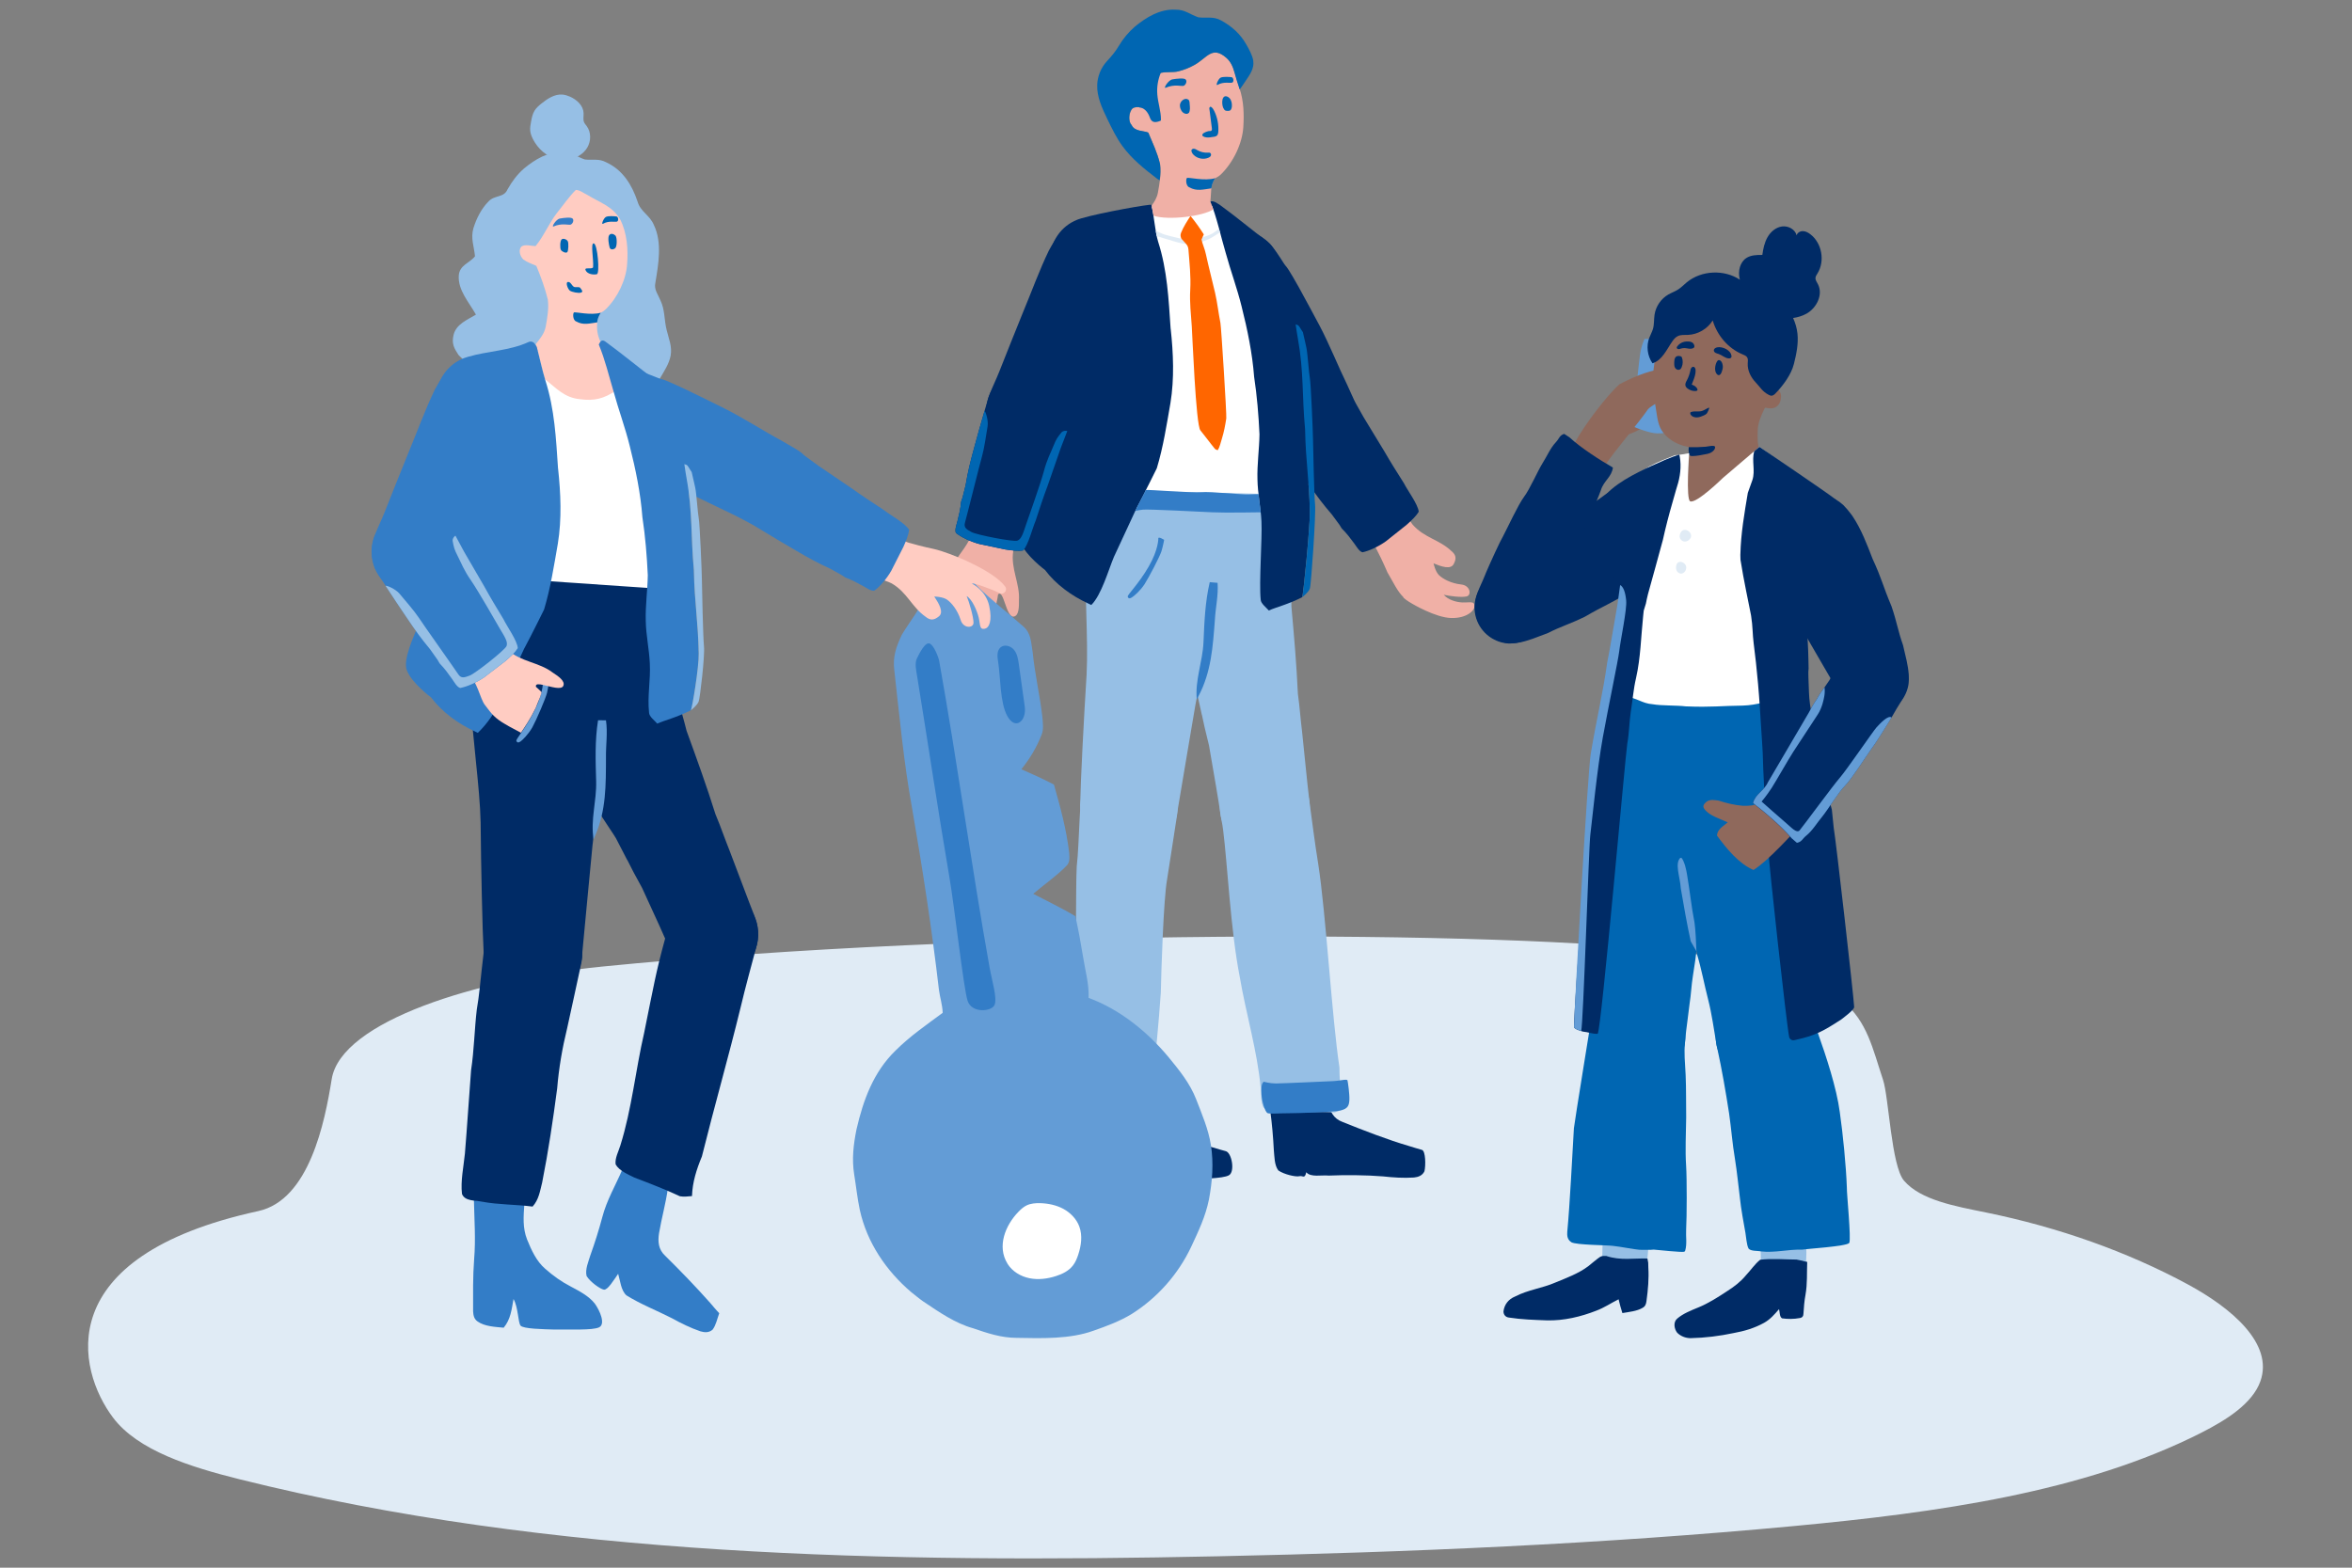
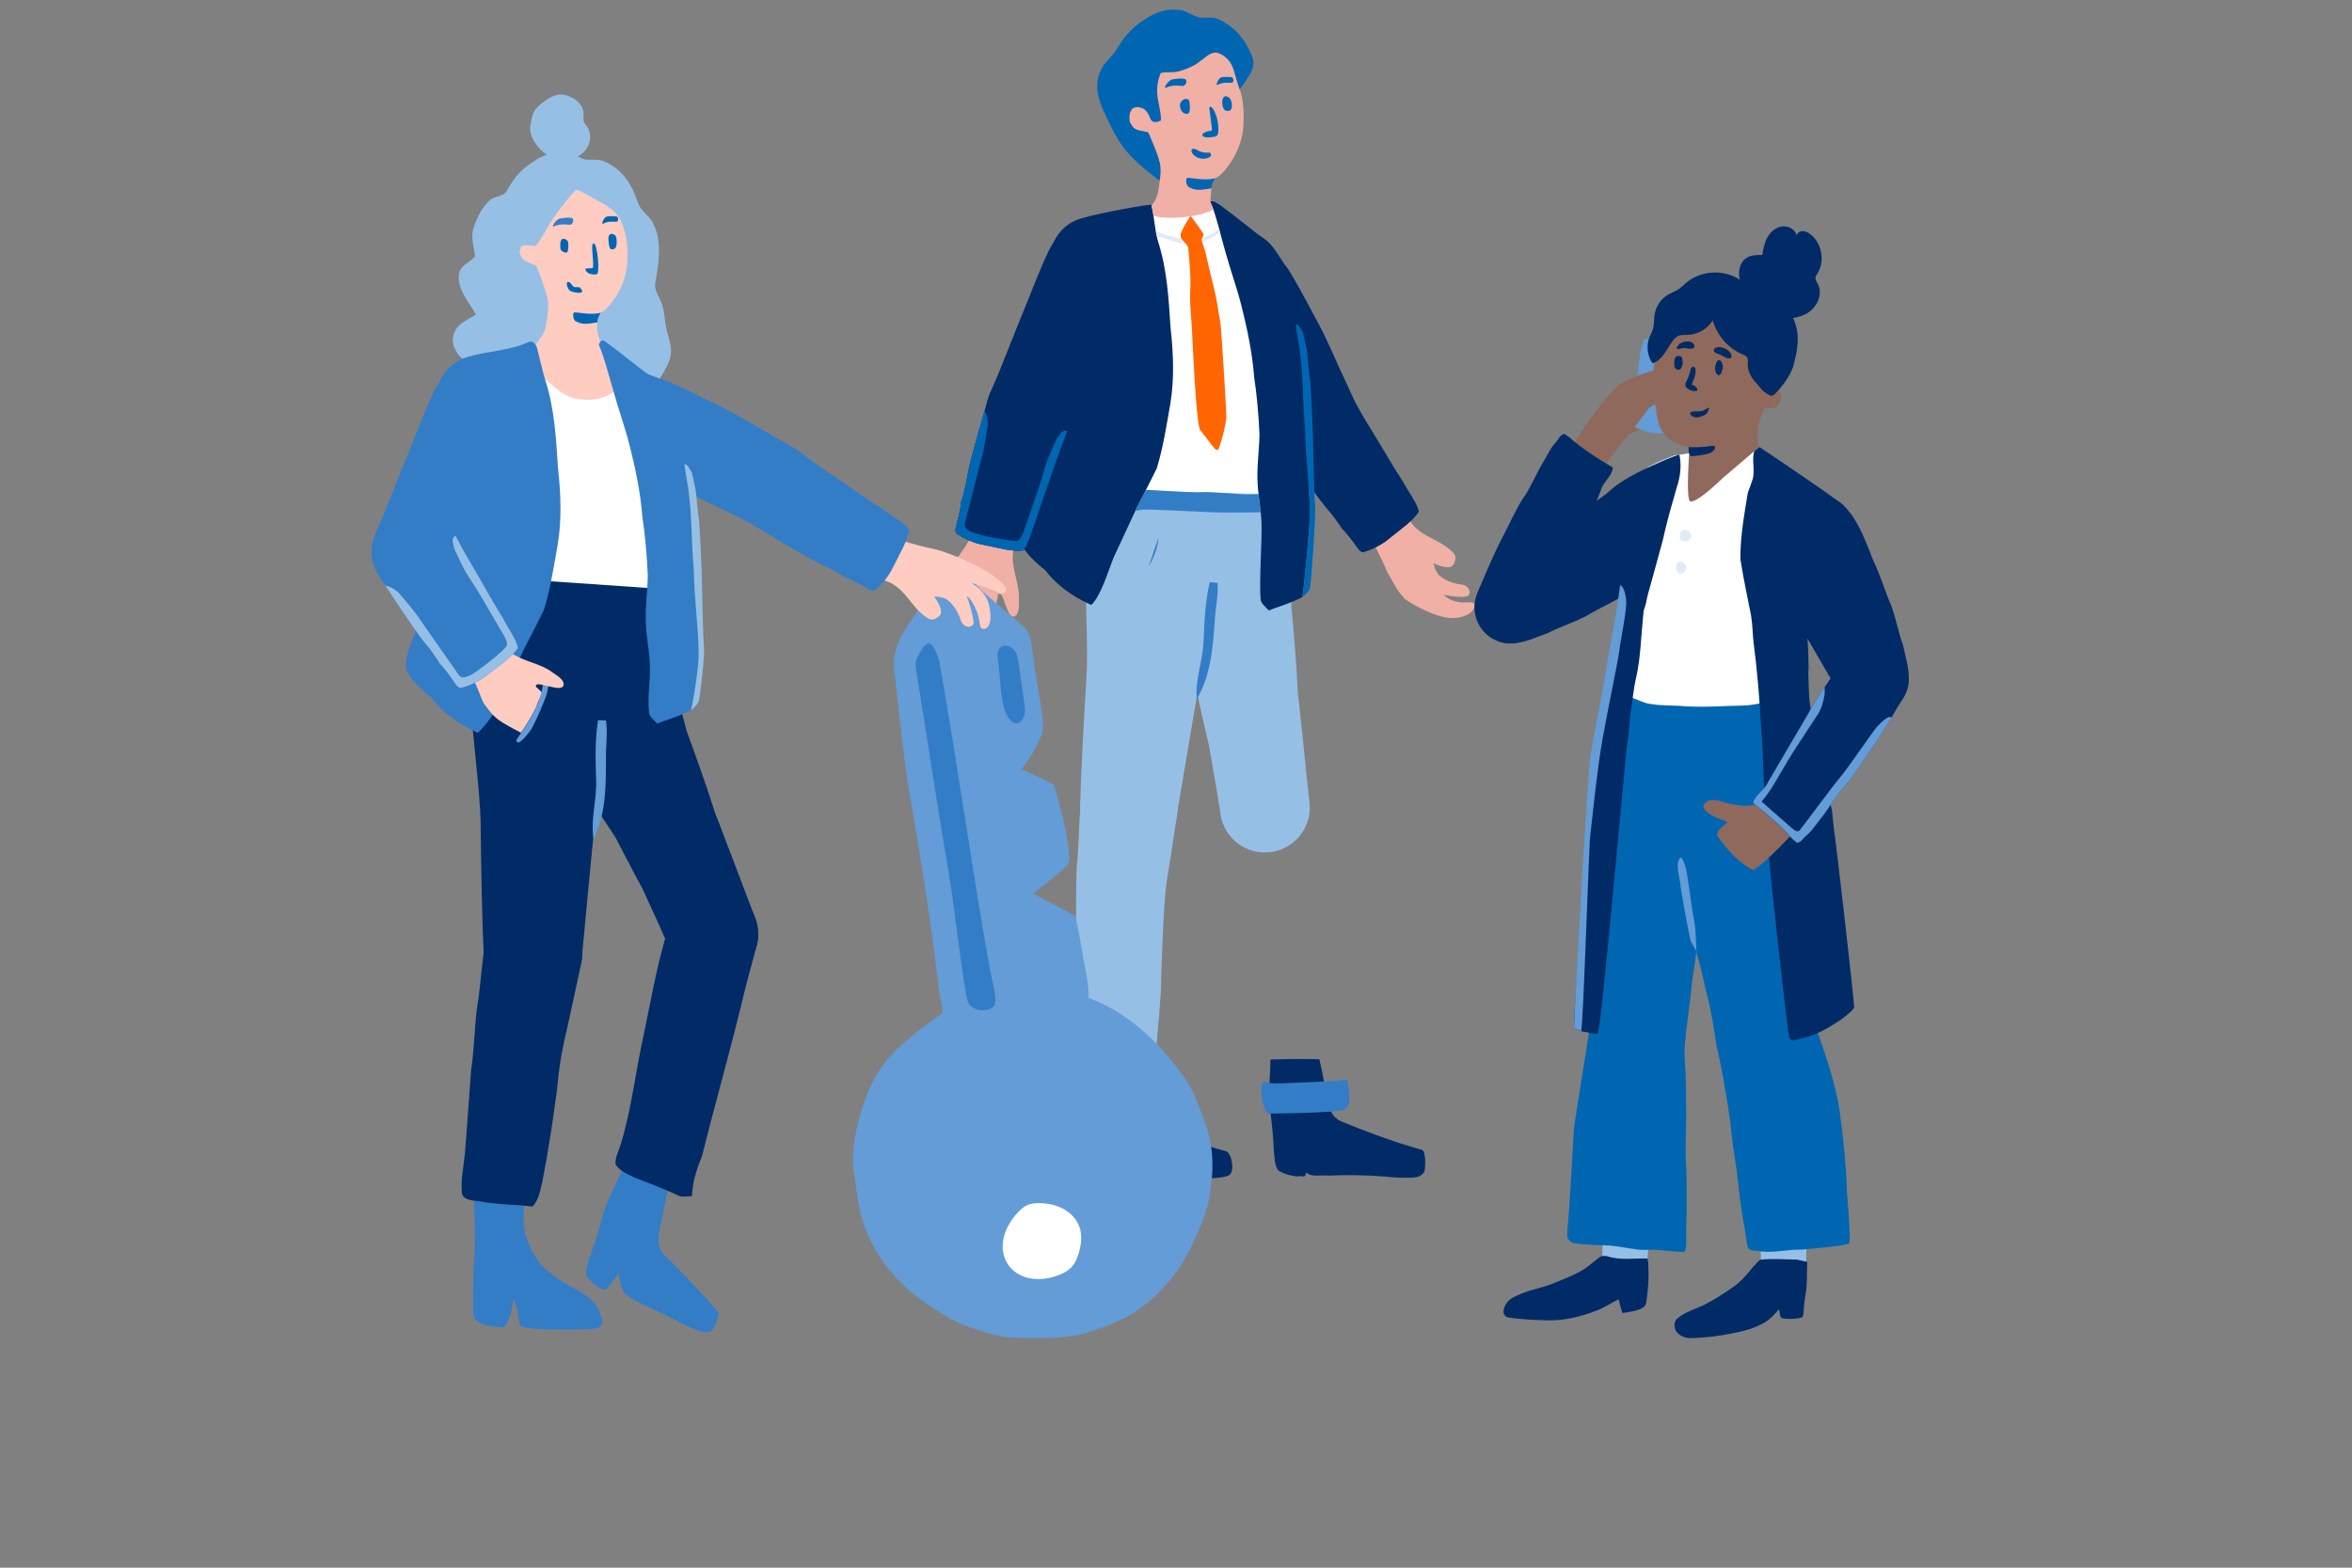
<svg xmlns="http://www.w3.org/2000/svg" id="Ebene_1" version="1.1" viewBox="0 0 522 348">
  <rect x="0" y="0" width="522" height="348" fill="#808080" stroke="none" />
  <defs>
    <style>
      .st0 {
        fill: #f60;
      }

      .st1 {
        fill: #f0b0a6;
      }

      .st2 {
        fill: #639cd6;
      }

      .st3 {
        fill: #fff;
      }

      .st4 {
        fill: #0066b2;
      }

      .st5 {
        fill: none;
      }

      .st6 {
        fill: #337dc7;
      }

      .st7 {
        fill: #ffccc2;
      }

      .st8 {
        fill: #8f695c;
      }

      .st9 {
        fill: #96bfe5;
      }

      .st10 {
        fill: #e0ebf5;
      }

      .st11 {
        fill: #002b66;
      }

      .st12 {
        clip-path: url(#clippath);
      }
    </style>
    <clipPath id="clippath">
      <rect class="st5" x="19.56" y="2.15" width="482.67" height="343.81" />
    </clipPath>
  </defs>
  <g class="st12">
-     <path class="st10" d="M133.25,214.61c-27.2,2.72-57.56,12.04-59.63,24.94-1.53,9.56-4.99,26.83-16.3,29.29-46.28,10.08-40.24,35.23-32.23,45.85,5.5,7.3,17.09,10.94,28.03,13.67,69.16,17.28,143.97,18.65,217.19,17.11,42.75-.9,85.5-2.74,127.9-6.72,31.65-2.97,64.23-7.47,90.29-20.68,5.75-2.91,11.4-6.54,13.16-11.43,3.01-8.38-6.46-16.32-16.1-21.53-13.4-7.24-28.69-12.68-44.84-15.97-6.79-1.38-14.46-2.74-18.15-7.05-2.82-3.3-3.36-18.5-4.65-22.38-4.71-14.17-4.47-23.1-44.03-28.25-39.56-5.15-156.61-5.24-240.64,3.14" />
    <path class="st11" d="M267.77,54.55c-1.23,1.49-1.93,3.26-2.1,5.04,0,.12-.02.23-.02.34-.02.4-.02.78.01,1.17,0,.14.01.28.02.42,0,.1.03.21.05.31.05.3.1.58.16.88.02.05.04.1.05.16.03.21.07.4.11.58.19.74.43,1.48.71,2.23.14.37.28.75.44,1.13,2.05,4.46,4.61,8.76,6.89,13.09,2.27,4.2,4.5,8.28,6.79,12.43.89,1.6,1.66,3.34,2.53,4.87.16.3.33.6.52.89,0,.01.01.02.02.03,0,0,0,0,0,0,.5.75,1.12,1.45,1.86,2.06,4.05,3.34,10.04,2.77,13.38-1.28,1.96-2.37,2.56-5.4,1.92-8.18h0c0-.88-1.57-4.06-2.17-5.42-1.82-3.69-3.94-8.98-6.07-13,0,0-4.22-7.9-4.63-8.57-.41-.67-2.17-3.95-2.91-4.73-.4-.41-1.65-2.71-3.06-4.37-.02-.02-.03-.02-.03-.04-.14-.18-.29-.33-.43-.48-.01-.02-.03-.04-.05-.05-.25-.27-.53-.53-.83-.78-3.98-3.29-9.88-2.73-13.18,1.27" />
    <path class="st3" d="M284.88,98.45c0,2.17-.31,4.27-.89,6.25-2.7,9.45-11.4,16.36-21.73,16.36-12.48,0-22.61-10.12-22.61-22.61,0-.27,0-.54.01-.81.01-.12.01-.24.01-.35.06-5.48.5-26.99.72-32.19-3.69-.61-6.5-3.83-6.5-7.71,0-3.23,1.96-6.01,4.74-7.18.02-.01.04-.01.04-.01.19-.1.39-.19.58-.27.02,0,1.32-.42,1.35-.44,0,0,1.6-.55,4.29-1.05.83-.15,2.61-.51,3.94-.68l1.03-.19s7.78-3.59,19.48-1.88c1.74.26,8.52,6.58,9.61,7.37,3.23,2.34,3.53,5.38,3.41,6.98-.07,1.01.02,2.13,0,3.15-.05,2.38-.07,3.04,0,4.14.32,4.65.32,6.52.32,6.52.46,4.45.64,8.85,1.05,13.73.26,1.89.59,4.61.9,7.43.02.13.04.26.05.39.06.59.12,1.18.18,1.77,0,.05,0,.1.01.13.01.39.02.77.02,1.16" />
    <path class="st11" d="M275.54,60.07c.36.29.41.82.11,1.18-.29.36-.82.41-1.18.11-.36-.29-.41-.82-.11-1.18.29-.36.82-.41,1.18-.11" />
    <path class="st3" d="M263.1,98.45c0,.46-.38.84-.84.84s-.84-.37-.84-.84.38-.84.84-.84.84.37.84.84" />
    <path class="st1" d="M324.62,133.74c-1.56-.07-3.26-.63-4.2-1.71,1.36.3,3.89.63,5.06.37,1.17-.26.85-2.43-1.15-2.65-2.29-.24-4.11-1.25-4.95-2.06-.84-.81-1.22-2.63-1.22-2.63,1.77.73,3.8,1.43,4.47.15.68-1.28.5-2.05-.51-2.89-2.69-2.56-6-2.91-8.6-5.86-.45-.49-1.57-2.59-2.02-3.09h0c-.89-1.3-2.38-2.16-4.07-2.16-2.72,0-4.93,2.21-4.93,4.93,0,1.16.42,2.21,1.08,3.05.68.95,1.63,2,2.11,3.11,1.07,2.01,2.3,4.91,2.23,4.75,1.32,2.23,2.19,4.18,3.51,5.47-.07.19,1.05.96,1.91,1.45,0,0,5.27,3.16,8.77,3.22,3.51.07,5.15-1.7,5.15-2.63,0-1.22-1.07-.76-2.63-.83" />
    <path class="st11" d="M297.91,85.54c-4.05-3.34-10.04-2.77-13.38,1.28-2.18,2.64-2.68,6.1-1.66,9.12.08.27.17.61.33.9.06.1.49.89.55.97.11.19.74,1.11.97,1.44,2.35,3.47,3.79,5.55,5.67,8.2,2.03,2.88,3.15,4.37,5.21,6.77l1.67,2.26s.5.81.5.81c1.25,1.26,1.8,2.04,2.8,3.37.45.6,1.07,1.74,1.81,1.94,1.46-.3,3.5-1.23,5.19-2.43l4.61-3.67c1.11-1,2.07-1.87,2.69-2.91-.15-1.62-2.48-4.72-3.29-6.33-1.47-2.31-2.99-4.72-4.35-7.09-.01-.02-4.56-7.5-4.56-7.5l-2.6-4.61s-.03-.03-.04-.05c-.54-.91-1.24-1.76-2.11-2.47" />
    <path class="st11" d="M292.39,92.22c.36.29.41.82.11,1.18-.29.36-.82.41-1.18.11-.36-.29-.41-.82-.11-1.18.29-.36.82-.41,1.18-.11" />
    <path class="st9" d="M243.2,131.75c-1.13-.72-2.26-2.47-2.34-8.36-.06-4.26,1.28-14.64,1.28-14.64l39.75.93s4.74,13.27,4.74,17.4c0,1.82-1.28,3.36-2.92,4.37-.81.5-2.41,1.01-3.5,1.36-1.31.42-3.14.4-4.73.63-2.12.31-4.12.17-6.43.24-5.63.18-10.32.18-13.45.1-1.2-.03-5.03-.28-6.21-.5l-3.72-.68c-.39-.04-.77-.14-1.13-.28l-1.35-.58Z" />
    <path class="st9" d="M290.61,177.89c-.44-3.57-1.23-11.76-1.63-15.48-.16-1.26-.28-2.53-.41-3.81-.15-1.53-.3-3.07-.52-4.62-.3-6.55-.85-12.87-1.44-19.37,0-1.56.02-2.35,0-3.31,0-2.08,0-2.71,0-4.22,0-5.19-2.7-9.75-6.77-12.37-2.29-1.46-5-2.32-7.93-2.32-3.95,0-7.55,1.57-10.19,4.12-1.06,1.03-1.97,2.21-2.69,3.52-1.16,2.1-1.8,4.51-1.8,7.06,0,1.63.27,3.2.76,4.66h0s.01.03.02.06c.15.45.33.89.53,1.32.79,1.98,2.2,5.51,2.61,6.55.58,1.46.83,2.39,1.17,3.65.34,1.27,1.27,3.94,1.51,4.82.24.88,1.59,4.59,1.75,5.31.16.71.94,4.27,1.13,5.11.01.06.04.14.07.24.18.85.35,1.7.55,2.54.04.18.09.37.13.55.28,1.18.56,2.36.86,3.54,1.01,5.76,2.22,12.88,2.5,14.9,0,.04.14.91.15.96.94,4.53,4.94,7.94,9.75,7.94,5.52,0,9.98-4.47,9.98-9.99,0-.32-.07-1.25-.09-1.36" />
    <path class="st9" d="M272.72,127.08c0,.46-.38.84-.84.84s-.84-.37-.84-.84.38-.84.84-.84.84.37.84.84" />
    <path class="st11" d="M281.98,235.18c3.57-.1,7.2-.15,10.82-.05.84,3.23,1.24,6.55,1.98,9.83.45,1.84,1.24,3.38,3.13,4.07,4.42,1.79,10.15,4.01,14.75,5.35.96.29,2.07.65,2.91.87.85.22.87,3.51.57,4.75-.45.94-1.34,1.29-2.33,1.39-2.28.15-4.62,0-6.85-.25-3.67-.3-8.39-.34-12.06-.18-1.61-.17-4,.45-4.99-.74-.35,1.59-.74.68-1.54.88-.79.2-3.42-.4-4.67-1.29-.89-1.19-.84-3.08-.99-4.52-.15-2.93-.4-5.81-.79-8.73-.55-3.82,0-7.54.05-11.37" />
    <path class="st11" d="M234.62,52.64c-.46.63-.87,1.29-1.26,1.97.39-.69.81-1.36,1.26-1.97" />
    <path class="st6" d="M235,52.18c-.14.15-.26.31-.38.46.14-.2.29-.4.47-.6-.02.05-.06.09-.09.14" />
    <path class="st6" d="M239.22,48.87c.19-.06.38-.11.57-.16-.87.27-1.69.67-2.43,1.16.55-.39,1.17-.73,1.85-1" />
    <path class="st6" d="M239.79,48.71s.04-.01.06-.02c-.02,0-.04.01-.06.02" />
    <path class="st9" d="M269.73,122.83c-1.71-6.2-7.41-10.76-14.15-10.76-.77,0-1.51.06-2.25.17-6.96,1.07-12.3,7.04-12.42,14.27v.52s.01,2.25.01,2.25c.04,2.17.11,4.59.18,7.08.14,4.73.26,9.66.06,13.39-.6,9.52-1.33,23.47-1.43,29.03,0,0,0,.26.04.72.3,5.72,5,10.27,10.78,10.27,5.21,0,9.57-3.68,10.59-8.59.06-.26.11-.52.13-.78,1.26-7.41,3.08-18.4,4.01-23.76,0,0,.26-1.34.33-1.75l.8-4.2,2.54-14.86.73-3.76.46-2.98.06-.39c.08-1.93.01-3.86-.46-5.87" />
    <path class="st6" d="M270.23,129.37c.2,2.83-.45,5.41-.6,8.24-.45,5.91-.79,11.52-3.62,16.88l-.4.79c-.4-4.42,1.29-8.34,1.49-12.7.2-4.52.35-8.88,1.39-13.35.6.05,1.19.1,1.74.15" />
    <path class="st9" d="M256.42,127.08c0,.12-.02.23-.07.33h0c-.13.3-.42.51-.77.51-.44,0-.81-.35-.83-.79h0s0-.03,0-.05c0,0,0-.01,0-.01,0-.45.38-.82.83-.82.38,0,.71.26.81.61.02.07.03.15.03.22" />
-     <path class="st6" d="M257.08,119.44s.1,2.48-2.18,6.4c-2.28,3.92-4.72,6.2-4.62,6.6.1.4.4.5.89.2.5-.3,1.84-1.44,2.83-2.93.99-1.54,3.42-6.2,3.77-7.34.35-1.14.6-2.53.6-2.53,0,0-1.14-.74-1.29-.4" />
-     <path class="st9" d="M298.62,245.88c-.79.4-1.53.85-2.43,1.05-3.62-.15-7.2-.06-10.82.05-1.55-.11-3.68-.11-4.92-1.1-.69-1.19-.49-2.93-.64-4.27-.76-8.34-3.28-16.57-4.67-24.81-2.03-10.34-2.74-25.17-3.67-32.47-.11-.88-.17-1.21-.4-2.44-.07-.36-.18-.99-.25-1.43-.03-.16-.04-.34-.05-.51-.01-.24-.02-.47-.02-.71,0-5.52,4.46-9.99,9.97-9.99,5.18,0,9.41,3.93,9.93,8.96.64,4.66,1.13,8.74,1.91,13.53,1.73,11.12,3.03,34.14,4.72,45.25,0,3.08.25,6,1.33,8.88" />
+     <path class="st6" d="M257.08,119.44s.1,2.48-2.18,6.4" />
    <path class="st9" d="M279.9,179.27c0,.46.38.84.84.84s.84-.37.84-.84-.38-.84-.84-.84-.84.37-.84.84" />
    <path class="st11" d="M259.81,73c-.45-6.61-.74-13.01-2.78-19.36-.74-2.44-.86-5.74-1.51-8.17-.14-.23-11.1,1.7-15.47,2.98l-.16.05c-.18.05-.35.11-.52.17l-.26.09s-.04.02-.06.03c-3.5,1.38-5.97,4.78-5.97,8.77,0,4.26,2.83,7.86,6.71,9.03-.22,5.66-1.05,16.74-3.27,24.21-2.41,8.1-11.46,25.32-9.94,29.68.97,2.79,5.34,6.04,5.34,6.04,2.43,3.22,5.91,5.75,9.58,7.44.25.09.45.25.7.34,2.24-2.18,3.82-7.82,5.01-10.65.83-1.77,5.14-11.07,5.14-11.07,1.51-2.78,4.39-8.63,4.39-8.63,1.44-4.77,2.18-9.63,3.03-14.5.88-5.4.64-11.06.05-16.47" />
    <path class="st11" d="M242.59,48.28c-1.94,0-3.74.59-5.23,1.59-.09.07-.19.13-.28.2-.32.23-.61.48-.9.76-.11.09-.21.19-.31.28-.07.07-.14.15-.21.24-.2.22-.39.45-.58.68-.02.05-.06.1-.09.14-.14.15-.26.31-.38.46-.45.61-.87,1.27-1.26,1.97-.2.34-.4.7-.59,1.06-2.13,4.42-3.82,9.13-5.71,13.65-1.79,4.42-3.52,8.74-5.26,13.15-.67,1.7-1.52,3.41-2.15,5.05-.14.31-.25.64-.35.97,0,.01,0,.02-.01.03,0,0,0,0,0,0-.26.87-.41,1.79-.41,2.74,0,5.25,4.26,9.5,9.5,9.5,3.07,0,5.8-1.46,7.53-3.73h.01c.67-.55,2.13-3.79,2.79-5.12,1.69-3.75,4.42-8.75,6.16-12.96,0,0,3.41-8.28,3.66-9.03.26-.74,1.66-4.19,1.79-5.26.06-.57.99-2.81,1.38-4.96,0-.02.07-.33.08-.34.04-.22.04-.31.06-.51.01-.04.02-.07.02-.1.05-.37.07-.74.07-1.13,0-5.17-4.19-9.35-9.37-9.35" />
    <path class="st11" d="M243.29,57.79c0,.46-.38.84-.84.84s-.84-.37-.84-.84.38-.84.84-.84.84.37.84.84" />
    <path class="st11" d="M270.86,45.58c3.82,2.78,6.72,5.27,10.49,8.1,2.23,1.74,2.96,5.84,4.1,8.42,1.19,2.53,2.09,10.32,2.59,13.05,1.34,7.35.91,12.77,1.6,20.16.15,7.35.92,10.97,1.07,18.31.05,3.06-1.42,18.32-1.72,18.96-3.26,1.65-5.75,2.19-7.39,2.94-.5-.6-1.8-1.57-1.8-2.41-.4-3.77.36-13.57.17-17.34-.15-3.18-.84-6.2-.89-9.33-.1-3.38.4-6.65.45-10.03-.2-4.27-.55-8.54-1.19-12.76-.4-5.26-1.49-10.52-2.78-15.63-.99-4.02-2.43-7.89-3.52-11.86-1.04-3.47-2.02-8.08-3.41-11.41.69-.3,1.5.38,2.25.83" />
    <path class="st4" d="M290.71,130.64c-.27.8-1.53,1.8-1.7,1.93.3-.71,1.76-15.9,1.7-18.95-.15-7.35-.92-10.97-1.06-18.32-.7-7.38-.27-12.81-1.6-20.16-.14-.74-.31-1.85-.5-3.14.15.04.31.09.48.17.33.14.66.93,1.13,1.56.31,1.24.68,3.06.78,3.46.26,1.11.55,5.65.77,6.75.22,1.11.68,11.88.7,13.58.02,1.69.25,12.46.46,14.53.21,2.08-.86,17.74-1.16,18.58" />
    <path class="st1" d="M226.15,133.27c0,1.32.04,3.44-1.18,3.6-1.69.24-2.21-6.23-3.46-4.91-.08.6-.18,1.16-.31,1.66v.05c-.27,1.56-.69,2.59-.78,3.7-.17,2.18.5,4.05-.63,4.53-.91.39-1.51-.22-1.86-.87-.06-.52-.35-.96-.42-1.05.02.11.15.59.42,1.05.04.17.04.34-.01.52-.2.78-.61,1.48-1.46,1.26-1.18-.28-1.49-2.19-1.57-3.36,0,.47-.02,1.03-.08,1.45-.14.87-.9,1.37-1.53,1.35-1.23-.05-1.46-3.01-1.65-4.22-.18-1.1-.54-5.36-.61-6.15-.01-.08-.01-.13-.01-.13-.03-.34-.06-.67-.06-.98-.14-2.54.2-3.57,1.07-6,.53-1.59,3.46-4.25,3.77-7.02h.01c.41-2.3,2.42-4.03,4.82-4.03,2.71,0,4.92,2.21,4.92,4.92,0,.59-.11,1.17-.31,1.69-.09.66-.26,1.31-.35,1.97-.63,3.88,1.53,7.28,1.26,10.98" />
    <path class="st11" d="M237.9,91.25c0,1.13-.21,2.21-.57,3.21-.01.01-.01.05-.01.06l-.45,1.17-1.45,3.77s-2.87,8.27-2.88,8.29c-.97,2.56-1.85,5.26-2.7,7.87-.72,1.65-1.63,5.43-2.78,6.57-1.2.18-2.48,0-3.96-.22l-5.76-1.21c-2-.53-4.02-1.52-5.18-2.45-.32-.69.17-1.9.34-2.63.39-1.62.64-2.54.81-4.3,0,0,.31-.89.31-.91l.68-2.72c.53-3.12.97-4.93,1.9-8.33.74-2.75,1.36-4.95,2.29-8.15.14-.46.27-.94.42-1.44.12-.39.42-1.46.5-1.66.04-.1.35-.93.4-1.05.12-.31.33-.59.48-.81,1.67-2.72,4.66-4.54,8.09-4.54,4.59,0,8.42,3.26,9.32,7.58h0c.12.63.19,1.26.19,1.92" />
-     <path class="st11" d="M229.22,91.26c0,.46-.38.84-.84.84s-.84-.37-.84-.84.38-.84.84-.84.84.37.84.84" />
    <path class="st4" d="M236.87,95.69l-1.45,3.77s-2.87,8.27-2.88,8.29c-.97,2.56-1.85,5.26-2.7,7.87-.72,1.65-1.63,5.43-2.78,6.57-1.2.18-2.48,0-3.96-.22l-5.76-1.22c-2-.53-4.02-1.52-5.18-2.45-.32-.7.17-1.9.34-2.63.39-1.62.64-2.54.81-4.31,0,0,.31-.88.31-.91l.68-2.72c.53-3.11.97-4.93,1.9-8.33.74-2.75,1.36-4.96,2.29-8.15.21-.06.92,2.05.69,3.42-.29,1.82-.78,5.06-1.23,6.62-.46,1.56-3.44,13.56-3.77,14.67-.32,1.1.2,1.5,1.43,2.15,1.24.65,9.23,2.2,10.17,1.91.94-.31,1.34-1.81,1.95-3.6.57-1.67,3.1-8.73,3.9-11.66.78-2.93,1.44-3.93,2.27-6.01.47-1.17.8-1.7,1.73-2.82.34-.3.84-.35,1.24-.25" />
    <path class="st1" d="M217.94,141.03c-.27-.46-.4-.94-.42-1.05.07.09.37.53.42,1.05" />
    <path class="st11" d="M239.15,234.34c3.72.45,7.4.15,11.12.4-.05,2.68-.15,5.16.99,7.69,1.04,2.23,2.28,4.67,4.27,6.2,1.79,1.44,8.07,4.04,9.93,4.81,1.86.77,5.27,1.75,6.59,2.1,1.33.35,2.09,4.56.7,5.35-1.39.79-6.45.74-9.68.99-2.63.05-11.72.2-12.31-.5-.6-.69-.69-.43-1.84-2.22-.3,2.33-.45,2.24-1.37,2.2-.92-.04-4.63.61-6.27-.43-.79-.5-.99-1.29-1.09-2.18-.2-3.82-.45-7.59-.35-11.42.15-4.42-.4-8.69-.69-13" />
    <path class="st9" d="M261.37,179.26c0,.5-.04.98-.11,1.46-.02.19-.06.38-.08.57-.6,4.07-1.58,10.1-2.16,13.94-.8,4.41-1.3,20.63-1.39,25.09-.49,6.95-1.1,13.89-2.04,20.84-.39,1.99-.5,3.77-1.78,5.41-3.73-.25-7.44.05-11.12-.4-1.44-.25-3.76.2-4.52-1.44-.5-2.82,0-6,.1-8.88.14-6.1.14-12.25.25-18.36.4-4.46.2-20.73.45-25.19.34-2.97.41-6.31.57-9.07.02-.86.15-2.68.21-3.89v-.07c.01-.27.02-.53.04-.78-.01-.02,0-.06,0-.08.44-5.57,5.08-9.96,10.76-9.96,5.98,0,10.83,4.85,10.83,10.82" />
    <path class="st9" d="M251.4,179.27s0,.08,0,.11c0,.01,0,.03,0,.04,0,0,0,.01,0,.02-.08.38-.42.66-.82.66-.45,0-.81-.35-.83-.79,0-.01,0-.02,0-.04h0s0-.05,0-.07c0,0,0,0,0,0,.03-.43.39-.77.83-.77.46,0,.84.38.84.84" />
    <path class="st10" d="M270.52,50.88s-.02-.04-.03-.06c-.35.27-1.03.79-1.39,1.01-.5.3-2.09.87-3.23,1.16-1.14.29-2.69.26-2.69.26,0,0-.77-.21-1.5-.37-.73-.16-2.23-.52-3.18-.8-.6-.18-1.24-.55-1.99-.81.03.26.1.65.21,1.13.68.23,2.24.69,2.79.85.69.2,2.73.95,4.32.92,1.59-.03,3.16-.51,4.36-1.05.97-.44,2.11-1.27,2.57-1.56-.12-.26-.09-.47-.23-.69" />
    <path class="st0" d="M264.22,47.94c1.08,1.31,2.05,2.67,2.95,4.09-.17.4-.34.74-.51,1.14.23,1.08.74,2.1.97,3.24.62,2.84,1.36,5.68,2.04,8.58.51,2.21.74,4.43,1.19,6.7.17.79,1.41,20.39,1.3,21.18-.23,1.53-.51,3.01-.97,4.49-.28.85-.45,1.82-.91,2.56-.34-.06-.57-.17-.74-.4-1.08-1.31-2.04-2.67-3.12-3.98-1.02-1.08-1.81-21.75-1.92-23.11-.17-2.73-.51-5.28-.34-8.07.17-3.07-.17-5.96-.4-8.97-.06-.63-.23-.91-.62-1.36-.34-.34-.63-.74-.97-1.08-.17-.45-.23-.79-.06-1.25.57-1.42,1.36-2.61,2.1-3.75" />
    <path class="st1" d="M268.83,41.91c-.07,1.55-.21,2.85-.21,2.85l.65,1.72c-2.26,1.53-9.97,2.49-13.26,1.41l-.43-2.24c.64-.86,1.18-1.73,1.4-2.87.38-2.08.77-4.28.49-6.35-.66-2.69-1.57-4.47-2.61-6.98-.99-.44-3.06-.2-3.71-1.7-.77-.7-.64-2.93.25-3.7.59-.37,1.3-.25,1.96-.19.95.08,1.09.22,1.16-.77.16-2.18.29-5.78,2.71-6.76,1.18-.48,3-.15,4.31-.48,1.28-.32,2.53-.82,3.68-1.48,2.72-1.56,3.85-4.25,6.98-1.52.95.82,1.47,1.99,1.8,3.18.35,1.29.71,2.42,1.13,3.69.91,2.74.99,5.63.81,8.49-.22,3.62-2.2,7.78-4.93,10.46-.35.35-.87.69-1.32.9-.42.69-.77,1.38-.84,2.22,0,.04,0,.07,0,.13" />
    <path class="st4" d="M273.31,17.13c.49.06.6,1.04.16,1.21-.44.16-1.92-.27-3.23.49-.55.33.11-1.31.66-1.59.55-.27,1.92-.17,2.41-.11" />
    <path class="st4" d="M260.17,17.62c.99-.16,2.68-.38,3.01.06.33.44-.05,1.2-.49,1.37-.44.16-2.03-.44-4,.44-.55.17.6-1.7,1.48-1.86" />
    <path class="st4" d="M263.43,39.51c.27-.22,3.97.75,6.27.04-.58.95-.74,1.54-.85,2.26-1.75.22-3.23.71-4.87-.22-.82-.27-.82-1.86-.55-2.08" />
    <path class="st4" d="M278.16,13.52c-.2-1.24-.92-2.54-1.54-3.62-1.38-2.43-3.23-4.06-5.66-5.39-1.7-.93-3.18-.44-4.98-.66-1.81-.6-3.01-1.75-5.04-1.7-3.45-.22-6.57,1.7-9.09,3.78-1.37,1.19-2.6,2.66-3.52,4.22-.79,1.35-1.63,2.31-2.69,3.47-1.29,1.41-2.05,3.29-2.13,5.19-.1,2.67,1.09,5.21,2.25,7.62,1,2.06,2,4.14,3.35,6,2.07,2.85,4.87,5.08,7.67,7.22.19.14.39.29.61.35.15-1.21.21-2.42.06-3.6-.66-2.69-1.57-4.47-2.61-6.98-.99-.44-3.06-.2-3.71-1.7-.77-.7-.64-2.93.25-3.69.44-.28.95-.28,1.46-.24v.06c1.04.03,1.83.95,2.22,1.9.17.42.3.89.67,1.15.49.35,1.17.17,1.73-.05.06-.02.11-.04.15-.09.05-.06.05-.15.05-.23,0-1.89-.67-3.71-.81-5.59-.13-1.62.14-3.27.77-4.77,1.16-.28,2.73-.05,3.88-.34,1.29-.32,2.53-.82,3.68-1.48,2.72-1.56,3.85-4.25,6.98-1.52.95.82,1.47,1.99,1.79,3.18.35,1.29.71,2.42,1.13,3.69.02.06.03.11.05.17.48-.63.91-1.31,1.36-1.97.88-1.3,1.92-2.72,1.65-4.38" />
    <path class="st4" d="M261.95,22.92c-.13.39-.09.82.05,1.22.11.3.27.59.52.81.25.21.58.35.91.32.07,0,.13-.02.19-.06.14-.09.23-.14.26-.18.3-.56.21-1.25.16-1.87-.02-.26,0-.83-.3-1.04-.72-.5-1.58.21-1.77.81" />
    <path class="st4" d="M271.26,22.6c0,.58.06,1.18.41,1.67.07.09.14.18.24.24.19.11.43.1.66.1.14,0,.29-.01.41-.08.16-.08.25-.24.31-.4.12-.32.14-.66.11-1-.05-.64-.3-1.37-.99-1.68-.87-.39-1.15.55-1.15,1.14" />
    <path class="st4" d="M266.9,29.8c-.04.06-.07.14-.06.21,0,.12.11.21.21.27.42.25.94.26,1.42.22.35-.03.7-.08,1.05-.15.18-.04.37-.09.51-.2.28-.21.34-.6.36-.95.1-1.56-.21-3.15-.9-4.56-.17-.34-.36-.68-.67-.89-.05-.03-.1-.06-.15-.06-.05,0-.09.03-.13.06-.25.21-.11.53-.07.85.15,1.3.32,2.57.49,3.87.03.21.04.51-.21.6-.14.05-.33,0-.49.03-.39.09-1.16.33-1.37.69" />
    <path class="st4" d="M264.85,34.14c-.07-.19-.4-.35-.41-.55,0-.2.01-.36.17-.48.16-.12.38-.12.57-.06.19.06.36.17.53.27.72.42,1.56.62,2.4.57.16-.01.34-.03.48.06.21.13.24.44.12.66-.12.22-.35.34-.58.43-1.08.43-2.4.16-3.22-.66-.31-.31-.57-.74-.46-1.17" />
    <path class="st6" d="M238.09,238.74c-.56.28-.67,1.52-.73,2.76-.06,1.24.34,4.06.96,4.28.62.23,2.46.23,4.36.4,1.9.17,9.6.64,11.12.4,1.53-.24,1.87-.92,2.04-2.16s.06-3.95,0-4.34c-.06-.39-1.75-.06-2.87-.11-1.13-.06-11.1-.51-12.34-.62-1.24-.11-2.54-.62-2.54-.62" />
    <path class="st6" d="M280.47,240.14c-.55.33-.55,1.57-.49,2.81.06,1.24.74,4.01,1.41,4.17.67.17,2.58,0,4.57,0,1.99,0,10.04-.25,11.61-.63,1.57-.38,1.85-1.09,1.91-2.34.06-1.25-.32-3.94-.42-4.32-.1-.38-1.82.11-3,.15-1.18.05-11.59.53-12.89.53-1.3,0-2.7-.38-2.7-.38" />
    <path class="st6" d="M252.78,111.77s1.46-2.84,1.55-2.99c.08-.16,10.39.67,12.32.48s9.42.58,10.26.52c.84-.07,2.4-.06,2.4-.06l.49,4s-7.86.14-10.76,0c-2.9-.14-14.26-.72-15.36-.59-1.1.13-1.72.3-1.72.3l.82-1.65Z" />
    <path class="st2" d="M211.08,125.59c2.5.79,3.94,2.61,5.67,4.38,3.24,3.26,6.97,6.06,10.42,9.14,1.72,1.54,1.65,3.56,2.02,5.67.48,4.85,1.61,9.61,2.16,14.42.09,1.21.31,2.67-.15,3.82-1.09,2.83-2.63,5.41-4.52,7.74,2.44,1.06,4.88,2.18,7.23,3.4,1.42,4.99,2.78,9.96,3.38,15.12.05,1.14.24,2.14-.66,2.98-2.22,2.27-4.91,4.09-7.31,6.15,3.12,1.65,6.32,3.15,9.35,4.96.68,3.08,1.24,6.14,1.74,9.24.47,2.98,1.31,5.81,1.19,8.9,6.9,2.54,12.97,7.45,17.66,13.05,2.45,2.99,4.81,5.85,6.22,9.47,1.26,3.26,2.72,6.66,3.26,10.11.65,4.04.32,8.16-.43,12.14-.77,3.8-2.34,7.05-3.95,10.51-2.88,6.09-7.51,11.32-13.22,14.91-2.58,1.57-5.52,2.67-8.39,3.67-5.26,1.93-11.61,1.71-17.14,1.61-3.39-.01-6.47-1.03-9.64-2.13-3.97-1.09-7.63-3.65-11.02-5.92-.94-.65-1.81-1.39-2.69-2.08-5.6-4.76-9.86-11.06-11.44-18.29-.55-2.6-.81-5.2-1.24-7.83-.55-3.4-.17-6.66.51-10.03,1.5-6.54,3.79-12.76,8.65-17.48,3.2-3.2,6.88-5.73,10.48-8.39-.05-1.71-.61-3.41-.83-5.09-1.56-13.45-3.64-26.89-5.95-40.26-1.85-10.11-2.8-20.44-3.95-30.63-.4-3.02.4-5.3,1.68-7.98.94-1.56,2.04-3.09,3.04-4.64,2-3.16,3.89-6.34,6.19-9.27.38-.77,1-1.04,1.69-1.35" />
    <path class="st3" d="M223.61,280.54c1.05,1.69,2.9,2.8,4.85,3.2,1.95.4,4,.14,5.89-.47,1.42-.45,2.83-1.14,3.75-2.32.56-.71.92-1.57,1.2-2.43.67-2.02.98-4.26.24-6.26-.62-1.68-1.96-3.05-3.53-3.91-1.58-.85-3.39-1.22-5.18-1.27-1.01-.02-2.06.06-2.97.49-.71.34-1.31.89-1.86,1.46-2.84,2.94-4.8,7.62-2.39,11.5" />
    <path class="st6" d="M219.61,214.67c-4.09-22.93-7.07-44.97-11.16-67.9-.18-.98-1.15-3.38-2.02-3.87-1.06-.6-2.37,2.14-2.92,3.23-.55,1.09-.16,2.79.04,4,2.39,14.71,4.65,29.91,7.16,44.6,1.16,6.77,3.12,24.52,4.03,27.4.9,2.87,5.36,2.44,5.99.95.64-1.49-.58-5.38-1.12-8.4" />
    <path class="st6" d="M221.51,146.82c-.18-1.1-.29-2.42.57-3.13.87-.72,2.28-.3,2.99.59.71.89.89,2.06,1.05,3.18.45,3.12.88,6.24,1.31,9.36.45,3.21-2.07,5.39-3.87,2.13-1.66-3-1.49-8.73-2.05-12.14" />
    <path class="st9" d="M146.52,83.91c.86-1.48,1.96-3.11,2.32-4.94.37-2.09-.42-3.76-.89-5.74-.57-2.3-.36-4.44-1.36-6.52-.52-1.3-1.46-2.4-1.15-3.86.68-4.12,1.57-8.98-.31-12.89-.89-2.19-3.03-2.98-3.65-5.27-1.25-3.7-3.29-6.99-6.94-8.66-1.62-.89-3.03-.42-4.75-.63-1.72-.57-2.87-1.67-4.8-1.62-3.29-.21-6.26,1.62-8.66,3.6-1.57,1.36-2.71,2.92-3.71,4.7-.78,1.83-2.87,1.2-4.17,2.61-1.62,1.62-2.71,3.81-3.39,6-.63,2.24.16,4.02.36,6.21-1.2,1.51-3.44,1.93-3.6,4.28-.21,3.24,2.3,5.95,3.81,8.66-1.88,1.15-4.38,2.09-4.96,4.49-.47,1.93.09,2.94,1.08,4.45,0,0,2,2.11,3.28,2.9,1.28.78,4.32,2.29,5.82,2.46,1.5.17,3.38.44,3.38.44,0,0,1.14,2.77,3.07,4.2,1.84,1.36,3.48,2.32,6.07,2.87,1.73.36,3.21.44,4.75.41,2.74-.05,4.26-.84,5.39-1.72.9-.71,2.4-2.75,2.4-2.75,0,0,3.78.89,5.73.14,1.94-.75,3.21-1.3,3.86-2.15.65-.85.67-1.02.67-1.02l.34-.63Z" />
    <path class="st6" d="M129.63,90.79c-.14,1.95.33,3.81,1.24,5.38.06.1.12.2.18.3.22.34.44.65.7.96.09.11.18.23.26.33.07.08.14.15.22.23.21.22.42.42.65.63.05.03.09.07.14.1.14.15.29.28.44.41.59.5,1.22.97,1.89,1.41.33.23.67.45,1.03.67,4.31,2.47,8.93,4.5,13.35,6.72,4.33,2.12,8.56,4.17,12.89,6.24,1.67.8,3.33,1.78,4.94,2.52.31.16.62.3.95.42.01,0,.02,0,.03.01,0,0,0,0,0,0,.86.33,1.77.53,2.74.6,5.29.37,9.88-3.62,10.26-8.91.22-3.1-1.06-5.95-3.22-7.86h0c-.51-.73-3.67-2.42-4.97-3.19-3.66-1.96-8.51-5.07-12.63-7.13,0,0-8.11-4.02-8.84-4.33-.73-.31-4.1-1.97-5.18-2.18-.57-.1-2.95-1.26-5.08-1.8-.02,0-.04,0-.05-.02-.22-.06-.44-.1-.64-.14-.02-.01-.05-.02-.07-.02-.37-.07-.74-.12-1.14-.15-5.21-.37-9.73,3.56-10.09,8.78" />
    <path class="st6" d="M139.26,90.76c.47.03.82.44.78.9-.03.47-.44.82-.9.78-.47-.03-.82-.44-.78-.9.03-.47.44-.82.9-.78" />
    <path class="st7" d="M217.23,137.15c-.37-1.53-1.44-4.1-2.69-4.83.56,1.29,1.55,4.73,1.52,5.94-.03,1.21-2.25,1.32-2.85-.63-.69-2.22-2.04-3.83-3.01-4.51-.97-.68-2.85-.7-2.85-.7,1.07,1.62,2.16,3.49,1.02,4.41-1.14.92-1.93.9-2.97.06-3.07-2.16-4.05-5.39-7.49-7.38-.58-.35-2.88-1.05-3.46-1.4h0c-1.68-.72-2.93-2.34-3.03-4.38-.09-2.04,1.15-4,3.04-4.79,1.48-.62,2.97-.46,4.21.18,1.08.49,2.3,1.23,3.5,1.48,2.2.66,5.15,1.28,5.15,1.28,3.54.79,13.27,4.81,15.78,8.35.6.85-.39,1.92-1.31,1.42-1.62-.88-6.42-2.54-6.01-2.06,0,0,3.01,1.44,3.76,4.9.75,3.46-.07,4.9-.99,5.08-1.21.24-.97-.91-1.33-2.45" />
    <path class="st6" d="M174.39,98.93c-5.12-1.38-10.39,1.66-11.77,6.78-.9,3.34.09,6.74,2.3,9.08.18.21.41.49.68.69.09.07.83.61.91.66.18.12,1.15.7,1.5.92,3.62,2.21,5.81,3.51,8.65,5.16,3.07,1.8,4.73,2.7,7.63,4.04l2.48,1.38s.81.54.81.54c1.68.64,2.51,1.12,3.99,1.92.67.36,1.71,1.15,2.48,1.02,1.21-.88,2.71-2.6,3.75-4.41l2.7-5.31c.61-1.38,1.12-2.59,1.26-3.8-.81-1.43-4.26-3.31-5.68-4.44-2.32-1.51-4.73-3.09-6.97-4.7-.02-.02-7.34-4.98-7.34-4.98l-4.33-3.15s-.04-.02-.06-.02c-.88-.61-1.88-1.09-2.98-1.39" />
    <path class="st6" d="M171.14,108.42c-.15-.44.09-.92.53-1.07.44-.15.92.09,1.07.53.15.44-.09.92-.53,1.07-.44.15-.92-.09-1.07-.53" />
    <path class="st3" d="M149.18,129.76c0,2.19-.31,4.32-.89,6.32-2.73,9.55-11.53,16.53-21.96,16.53-12.61,0-22.85-10.23-22.85-22.85,0-.27,0-.55.01-.82.01-.12.01-.24.01-.36.06-5.54.5-27.27.73-32.53-3.73-.62-6.57-3.87-6.57-7.8,0-3.27,1.98-6.07,4.79-7.26.02-.01.04-.01.04-.01.19-.11.39-.19.58-.27.02,0,1.33-.43,1.36-.44,0,0,1.62-.56,4.34-1.06.83-.15,2.63-.51,3.98-.69l1.04-.19s11.84-1.73,22.04,1.87c1.68.58,6.25,2.88,7.35,3.68,3.27,2.36,3.57,5.43,3.45,7.06-.07,1.02.02,2.16,0,3.18-.05,2.41-.07,3.08,0,4.18.32,4.7.32,6.59.32,6.59.46,4.49.64,8.94,1.06,13.88.26,1.91.6,4.66.9,7.51.02.13.04.26.05.39.06.6.12,1.19.18,1.79,0,.05,0,.1.01.13.01.39.02.77.02,1.17" />
    <path class="st3" d="M127.16,129.75c0,.47-.38.84-.84.84s-.85-.38-.85-.84.38-.84.85-.84.84.38.84.84" />
    <path class="st11" d="M107.04,163.39c-1.14-.73-2.29-2.5-2.37-8.45-.06-4.3-.98-13.67-1.17-15.18-.25-1.97.25-5.41,0-6.3-.25-.89-.07-5.71-.07-5.71l45.98,3.15s.79,12.11.98,14.76c.2,2.66.54,11.07.54,13.01,0,1.84-1.3,3.39-2.95,4.42-.82.51-2.43,1.02-3.54,1.37-1.33.42-3.18.41-4.78.64-2.15.31-4.17.17-6.5.25-5.69.18-10.43.18-13.59.1-1.21-.03-5.08-.29-6.28-.5l-3.76-.68c-.39-.04-.77-.14-1.14-.29l-1.36-.58Z" />
    <path class="st11" d="M167.5,203.46c-1.35-3.38-4.24-11.17-5.6-14.69-.48-1.19-.93-2.4-1.39-3.62-.54-1.46-1.09-2.93-1.71-4.38-1.98-6.32-4.17-12.35-6.42-18.54-.4-1.52-.59-2.31-.86-3.23-.54-2.04-.7-2.64-1.09-4.12-1.34-5.07-5.16-8.83-9.82-10.33-2.61-.84-5.49-.97-8.34-.22-3.86,1.02-6.97,3.49-8.89,6.66-.77,1.28-1.35,2.67-1.72,4.13-.59,2.35-.6,4.87.07,7.37.42,1.59,1.09,3.06,1.94,4.36h0s.02.02.04.06c.27.4.55.78.85,1.15,1.29,1.73,3.58,4.82,4.25,5.72.95,1.28,1.43,2.12,2.09,3.26.66,1.15,2.26,3.52,2.72,4.32.47.79,2.74,4.08,3.09,4.73.34.66,2.03,3.93,2.43,4.7.03.05.07.13.14.22.4.78.79,1.56,1.19,2.34.09.17.18.34.27.51.58,1.08,1.16,2.16,1.76,3.23,2.48,5.36,5.5,12.01,6.3,13.91,0,.03.37.85.4.89,2.09,4.18,6.88,6.47,11.58,5.23,5.39-1.43,8.59-6.95,7.16-12.34-.08-.31-.39-1.2-.44-1.3" />
    <path class="st11" d="M136.86,158.46c.12.45-.15.91-.6,1.03-.45.12-.91-.15-1.03-.6-.12-.45.15-.91.6-1.03.45-.12.91.15,1.03.6" />
    <path class="st6" d="M138.12,259.64c3.37,1.29,6.77,2.66,10.11,4.15-.47,3.34-1.39,6.59-1.96,9.94-.3,1.89-.15,3.63,1.34,5.01,3.43,3.38,6.77,6.84,9.99,10.46.66.76,1.3,1.57,2.03,2.31-.44,1.18-.7,2.59-1.46,3.63-.78.71-1.75.68-2.72.39-2.19-.75-4.31-1.79-6.29-2.89-3.31-1.7-6.96-3.11-10.11-5.08-1.24-1.06-1.4-3.3-1.86-4.8-.94,1.35-2.33,3.65-3.15,3.52-.82-.12-3.04-1.7-3.85-3.02-.37-1.46.41-3.2.83-4.6,1-2.79,1.88-5.57,2.65-8.46.98-3.78,2.93-7.04,4.46-10.59" />
    <path class="st7" d="M132.52,71.69c-.09,1.48.09,2.69.7,4.08,1.51,3.49,2.34,7.31,3.45,10.95-2.62,1.77-4.8,2.34-7.99,1.89-3.39-.32-5.27-2.46-7.78-4.49-.78-2.56-1.25-5.17-1.98-7.73.94-1.25,1.88-2.29,2.19-3.86.36-1.98.73-4.08.47-6.05-.63-2.57-1.56-5.07-2.55-7.47-.94-.42-2.04-.78-2.88-1.41-.73-.67-1.2-2.18-.36-2.91.83-.52,2.13-.06,3.08-.06,1.87-2.29,2.93-5,4.7-7.31,1.4-1.71,2.65-3.6,4.23-5.16.88,0,1.82.78,2.61,1.14,2.65,1.63,5.58,2.51,7.21,5.38,1.56,2.98,1.82,6.73,1.56,9.96-.21,3.45-2.1,7.42-4.7,9.97-.33.33-.71.6-1.13.79-.4.66-.75,1.35-.81,2.16,0,.04,0,.07,0,.12" />
    <path class="st4" d="M136.78,48.04c.47.05.57.99.16,1.15s-1.83-.26-3.08.47c-.52.31.1-1.25.63-1.51.52-.26,1.83-.16,2.3-.1" />
    <path class="st6" d="M124.25,48.51c.94-.16,2.56-.37,2.87.05s-.05,1.15-.47,1.3c-.42.16-1.93-.42-3.81.42-.52.16.57-1.62,1.41-1.77" />
    <path class="st4" d="M136.6,52.31c.37.42.37,2.4-.05,2.77-.42.37-1.1.42-1.25-.16-.16-.57-.47-2.19-.1-2.71.37-.52,1.04-.26,1.41.1" />
    <path class="st4" d="M124.65,53.14c.37-.31,1.15,0,1.36.42.21.36.16,2.09-.1,2.4-.26.31-1.15-.05-1.41-.47s-.21-2.09.16-2.35" />
    <path class="st4" d="M131.79,54.03c.84.16,1.36,6.68.68,6.84-.68.16-2.09.05-2.51-.89-.31-.78,1.25-.1,1.67-.63.16-1.67-.63-5.53.16-5.32" />
    <path class="st4" d="M126.05,62.59c.63-.05.84.84,1.36,1.1.42.16,1.15-.1,1.36.21.21.31.78.84.21,1.04-.57.21-2.04-.1-2.5-.42-.47-.36-1.04-1.88-.42-1.93" />
    <path class="st4" d="M127.36,69.37c.26-.21,3.79.71,5.98.04-.56.9-.71,1.47-.81,2.16-1.67.21-3.08.68-4.64-.21-.78-.26-.78-1.78-.52-1.98" />
    <path class="st6" d="M134.28,75.77c3.86,2.81,7.52,5.87,11.34,8.73,2.26,1.76,2.99,5.9,4.14,8.51,1.2,2.56,2.11,10.43,2.61,13.19,1.35,7.42.92,12.9,1.62,20.37.15,7.42.93,11.08,1.08,18.5.06,3.09-1.43,11.94-1.73,12.59-3.29,1.66-5.81,2.22-7.47,2.97-.5-.6-1.82-1.58-1.82-2.43-.4-3.81.37-7.14.17-10.96-.15-3.21-.85-6.27-.9-9.43-.1-3.41.4-6.72.45-10.13-.2-4.31-.55-8.63-1.2-12.89-.4-5.32-1.5-10.63-2.81-15.8-1-4.06-2.46-7.97-3.56-11.99-1.05-3.51-1.91-7.17-3.31-10.53.35-.7.65-1.15,1.4-.7" />
-     <path class="st6" d="M98.39,83.44c-.47.63-.88,1.3-1.28,1.99.39-.7.82-1.37,1.28-1.99" />
    <path class="st6" d="M98.77,82.98c-.14.15-.26.31-.38.47.14-.2.3-.41.48-.61-.02.05-.06.09-.1.14" />
    <path class="st6" d="M103.03,79.64c.19-.06.39-.11.58-.16-.88.28-1.71.67-2.45,1.18.56-.39,1.18-.74,1.87-1.01" />
    <path class="st6" d="M103.61,79.47s.04-.01.06-.02c-.02,0-.04.01-.06.02" />
    <path class="st11" d="M133.5,153.34c-2.18-6.13-8.26-10.3-15.06-9.8-.77.06-1.52.17-2.26.33-6.94,1.59-11.88,8-11.47,15.3l.05.52.17,2.27c.2,2.19.44,4.62.7,7.12.49,4.76.97,9.72,1.04,13.49.09,9.64.38,23.76.69,29.36,0,0,.02.26.09.72.72,5.74,5.8,9.99,11.62,9.56,5.25-.38,9.37-4.41,10.05-9.43.04-.27.07-.53.07-.79.73-7.56,1.75-18.77,2.3-24.24,0,0,.17-1.36.21-1.79l.5-4.29,1.46-15.17.46-3.85.24-3.04.03-.4c-.06-1.96-.27-3.89-.9-5.89" />
    <path class="st2" d="M134.49,159.9c.41,2.84-.05,5.48,0,8.35-.02,5.98.05,11.66-2.41,17.27l-.34.83c-.72-4.42.69-8.5.57-12.91-.13-4.57-.3-8.98.42-13.56.6,0,1.21.01,1.76.02" />
    <path class="st11" d="M120.4,158.61c0,.12,0,.23-.04.33h0c-.11.31-.39.55-.74.57-.45.03-.84-.29-.9-.73h0s0-.03,0-.05c0,0,0-.01,0-.01-.03-.46.32-.86.78-.89.39-.03.73.21.86.56.03.07.04.15.05.22" />
    <path class="st2" d="M120.5,150.86s.28,2.49-1.73,6.61c-2.01,4.12-4.3,6.6-4.17,6.99.13.39.44.47.92.14.48-.34,1.74-1.59,2.64-3.16.89-1.62,2.99-6.5,3.26-7.68.27-1.18.41-2.59.41-2.59,0,0-1.21-.67-1.33-.31" />
    <path class="st11" d="M153.57,265.51c-.89.07-1.76.2-2.67.04-3.32-1.55-6.69-2.85-10.11-4.15-1.4-.7-3.39-1.53-4.16-2.93-.19-1.38.67-2.92,1.06-4.23,2.53-8.07,3.37-16.74,5.27-24.96,2.12-10.44,2.63-13.55,4.6-20.72.24-.86.31-1.2.58-2.44.08-.36.22-.99.32-1.43.04-.17.1-.33.15-.49.08-.22.16-.45.25-.67,2.14-5.15,8.04-7.59,13.18-5.45,4.83,2.01,7.26,7.32,5.79,12.22-1.21,4.59-2.34,8.6-3.47,13.37-2.7,11.05-5.84,22.02-8.58,33.04-1.19,2.87-2.1,5.7-2.2,8.8" />
    <path class="st11" d="M157.38,207.1c-.18.43.02.93.45,1.1.43.18.93-.02,1.11-.45.18-.43-.02-.92-.46-1.1-.43-.18-.92.02-1.1.45" />
    <path class="st6" d="M123.85,104.01c-.45-6.68-.75-13.15-2.81-19.56-.75-2.47-1.25-4.97-1.91-7.43-.14-.23-.29-.47-.44-.7-.31-.46-.89-.62-1.39-.39-4.22,1.94-9,1.97-13.41,3.27l-.16.05c-.18.05-.35.11-.52.17l-.27.09s-.04.02-.06.03c-3.53,1.4-6.04,4.84-6.04,8.87,0,4.31,2.86,7.94,6.78,9.13-.23,5.72-1.06,16.91-3.31,24.47-2.44,8.18-11.58,22.3-10.04,26.71.98,2.82,5.4,6.1,5.4,6.1,2.46,3.25,5.97,5.82,9.68,7.52.25.1.45.25.7.34,2.26-2.2,3.86-4.61,5.07-7.47.84-1.79,5.19-11.18,5.19-11.18,1.53-2.81,4.44-8.72,4.44-8.72,1.45-4.82,2.2-9.73,3.06-14.65.89-5.46.64-11.18.05-16.64" />
    <path class="st6" d="M106.44,79.04c-1.96,0-3.78.6-5.28,1.61-.1.07-.19.13-.29.2-.32.24-.62.49-.91.76-.11.09-.22.19-.31.29-.07.07-.14.15-.22.24-.2.23-.39.45-.58.69-.02.05-.06.09-.09.14-.14.15-.26.31-.38.47-.45.62-.88,1.29-1.28,1.99-.2.34-.4.7-.6,1.07-2.16,4.47-3.86,9.23-5.77,13.79-1.81,4.47-3.56,8.83-5.32,13.29-.68,1.72-1.54,3.45-2.17,5.1-.14.32-.25.64-.36.98,0,.01,0,.02-.01.03,0,0,0,0,0,0-.26.88-.41,1.81-.41,2.77,0,5.31,4.3,9.6,9.61,9.6,3.1,0,5.86-1.48,7.61-3.76h.01c.68-.56,2.15-3.83,2.82-5.17,1.7-3.79,4.46-8.84,6.23-13.1,0,0,3.44-8.37,3.7-9.12.26-.75,1.68-4.23,1.81-5.32.06-.57,1-2.84,1.4-5.01,0-.02.07-.33.08-.34.04-.22.04-.31.07-.52.01-.04.02-.07.02-.1.05-.37.07-.75.07-1.14,0-5.22-4.23-9.45-9.46-9.45" />
    <path class="st6" d="M107.15,88.65c0,.47-.38.84-.84.84s-.85-.38-.85-.84.38-.84.85-.84.84.38.84.84" />
    <path class="st9" d="M155.07,155.7c-.27.81-1.55,1.82-1.72,1.96.3-.71,1.78-9.5,1.72-12.58-.15-7.43-.93-11.09-1.07-18.51-.7-7.46-.27-12.94-1.62-20.37-.14-.75-.31-1.87-.5-3.17.15.04.31.1.49.17.33.14.66.94,1.14,1.58.31,1.26.69,3.09.79,3.49.26,1.12.56,5.71.78,6.82.23,1.12.69,12,.7,13.72.02,1.7.25,12.59.46,14.69.22,2.1-.87,11.36-1.17,12.21" />
    <path class="st6" d="M105.17,266.38c3.73.64,7.46.52,11.2.96-.18,2.7-.41,5.2.61,7.81.94,2.31,2.07,4.82,4,6.48,1.73,1.54,3.62,2.89,5.68,3.95,1.86,1,3.97,2.06,5.34,3.78,1.13,1.56,2.43,4.54.99,5.27-1.44.73-6.55.43-9.82.51-2.66-.08-7.07-.15-7.64-.88-.57-.73-.5-4.04-1.56-5.9-.42,2.34-.63,4.49-2.18,6.37-1.9-.19-4.21-.26-5.8-1.39-.78-.54-.94-1.35-.99-2.26,0-3.87-.07-7.69.23-11.54.37-4.45.04-8.79-.05-13.16" />
    <path class="st11" d="M129.22,212.29c-.03.5-.1.98-.2,1.47-.04.19-.08.38-.12.57-.85,4.07-2.21,10.09-3.03,13.93-1.08,4.4-1.84,8.83-2.21,13.33-.92,6.98-1.95,13.95-3.33,20.9-.51,1.99-.73,3.78-2.13,5.35-3.74-.48-7.51-.4-11.2-1.08-1.44-.34-3.81-.03-4.47-1.73-.33-2.87.36-6.06.65-8.95.51-6.14.89-12.35,1.37-18.51.68-4.47.74-8.99,1.27-13.49.53-2.98.8-6.34,1.12-9.12.08-.87.32-2.69.45-3.91v-.07c.03-.27.06-.53.09-.78-.01-.02,0-.06,0-.08.78-5.59,5.73-9.73,11.46-9.39,6.03.36,10.63,5.55,10.27,11.57" />
    <path class="st11" d="M119.16,211.69s0,.08-.02.11c0,.01,0,.03,0,.04,0,0,0,.01,0,.02-.1.38-.46.64-.87.62-.45-.03-.8-.4-.79-.85,0-.01,0-.02,0-.04h0s0-.05,0-.07c0,0,0,0,0,0,.06-.43.44-.75.89-.73.47.03.82.43.79.89" />
    <path class="st7" d="M122.64,149.28c-2.97-2.28-7.04-2.34-9.97-5.02-.51-.44-.97-.94-1.47-1.4-.32-.45-.76-.86-1.25-1.19-2.29-1.5-5.39-.86-6.89,1.43-1.34,2.03-.98,4.69.72,6.3h0c2.17,1.82,2.78,5.76,3.84,7.09,1.56,2.09,2.25,2.95,4.47,4.24.25.17.55.34.86.5,0,0,.04.02.11.06.24.12.86.46,1.61.86.3.16.62.33.95.5.81-1.19,2.07-3.03,3.25-5.45.4-.93.77-1.85,1.06-2.61.11-.33.2-.64.28-.93l-.02-.02c-.27-.3-.6-.6-.94-.91-.09-.09-.19-.18-.3-.26-.09-.38.09-.53.43-.57.31-.02.73.05,1.23.16,1.64.36,3.95,1.16,4.4.21.54-1.12-1.27-2.26-2.39-3" />
    <path class="st6" d="M98.35,115.18c.87.75,1.55,1.62,2.09,2.55,0,.02.03.04.04.05l.6,1.11,1.94,3.6s4.45,7.64,4.46,7.67c1.32,2.43,2.81,4.88,4.25,7.25.79,1.64,3.09,4.82,3.2,6.46-.66,1.04-1.63,1.9-2.78,2.89l-4.72,3.61c-1.73,1.19-3.82,2.08-5.29,2.35-.74-.22-1.35-1.38-1.79-2-.98-1.36-1.52-2.16-2.76-3.46,0,0-.48-.82-.49-.83l-1.64-2.32c-2.04-2.46-3.14-3.99-5.13-6.94-1.62-2.38-2.9-4.3-4.74-7.12-.26-.41-.54-.83-.82-1.27-.22-.35-.84-1.29-.95-1.48-.05-.09-.48-.89-.54-1-.16-.29-.23-.64-.31-.91-.98-3.08-.41-6.56,1.85-9.19,3.02-3.52,8.04-4.31,11.95-2.15h0c.55.32,1.08.69,1.59,1.12" />
    <path class="st6" d="M92.64,121.83c.35.3.39.84.09,1.19-.3.35-.84.39-1.19.09-.35-.3-.39-.84-.09-1.19s.84-.39,1.19-.09" />
    <path class="st9" d="M101.07,118.89l1.94,3.6s4.45,7.64,4.46,7.67c1.33,2.43,2.81,4.88,4.25,7.25.79,1.64,3.09,4.82,3.2,6.46-.66,1.04-1.63,1.9-2.78,2.89l-4.72,3.61c-1.73,1.19-3.82,2.08-5.29,2.35-.74-.21-1.35-1.38-1.79-1.99-.98-1.36-1.52-2.16-2.76-3.46,0,0-.47-.82-.49-.83l-1.64-2.32c-2.04-2.46-3.14-3.99-5.13-6.94-1.62-2.38-2.9-4.3-4.74-7.12.09-.2,2.18.65,3.08,1.72,1.2,1.42,3.36,3.93,4.26,5.3.89,1.38,8.13,11.58,8.76,12.56.63.97,1.28.83,2.58.32,1.31-.52,7.77-5.63,8.16-6.54.39-.93-.51-2.22-1.48-3.86-.9-1.54-4.64-8.13-6.37-10.66-1.73-2.52-2.07-3.69-3.1-5.7-.58-1.13-.77-1.73-1.02-3.19,0-.46.28-.87.63-1.11" />
    <path class="st9" d="M123.53,35.25c-2.28-.52-4.16-2.25-5.23-4.33-.3-.59-.55-1.22-.62-1.87-.07-.69.06-1.39.19-2.07.15-.83.32-1.68.76-2.4.39-.64.96-1.13,1.54-1.6,1.35-1.08,2.92-2.12,4.64-1.99.58.05,1.15.23,1.68.46,1.52.67,2.95,1.97,3.03,3.63.04.7-.17,1.44.12,2.08.14.31.38.56.58.84,1,1.36.98,3.33.11,4.78-.87,1.45-2.48,2.38-4.15,2.62" />
    <path class="st8" d="M365.93,93.84s-1.1,1.1-3.15,2.05c-2.05.96-3.29.75-3.29.75l2.88-6.64,4.04-.34.07,3.15-.55,1.03Z" />
    <path class="st2" d="M365,75.24s-.72,1.34-1.03,3.6c-.31,2.26-.72,6.89-1.03,8.32-.31,1.44-1.13,7.19-.51,7.5.62.31,3.8,1.54,5.34,1.54s1.94-.08,2.25-.35c.31-.27,1.55-8.29,1.86-10.24.31-1.95,1.23-8.84.93-9.14-.31-.31-1.54-.41-3.6-.82-1.56-.31-3.7-.51-4.21-.41" />
    <path class="st8" d="M349.16,101.39c.33,1.48,1.52,2.7,3,3.05,1.67.4,3.2-.2,4.16-1.31.03-.01.05-.02.07-.04,1.52-2.43,7.63-9.66,9.33-12.2.43-.64,3.69-2.48,4.45-2.6,8.59-1.39,6-11.81-10.7-3.02-2.58,2.22-7.67,8.82-9.83,12.78-.06.18-.11.34-.15.51-.42.82-.57,1.8-.34,2.82" />
    <path class="st8" d="M366.89,83.38c.16-3.72,1.28-7.35,2.4-10.93.65-2.08,1.32-4.19,2.66-5.98,1.87-2.51,4.94-4.15,8.19-4.83,2.97-.63,5.18,3.47,7.42,4.78,3.34,1.95,5.67,4.96,6.63,8.75.78,3.06,1,7.85-.73,10.66.02,0,.24-.1.21-.12.76.59,1.61,1.1,1.61,2.21,0,1.97-1.21,3.12-3.21,2.62-.12-.03-.25-.06-.34,0-.06.04-.09.1-.12.17-.78,1.62-1.48,3.18-1.51,4.97-.01.83-.04,1.65.02,2.47.01.15.21,1.12.19,1.16l-1.15,6.71c.4-.1.87-.22,0,0-2.63.68-6.64,11.21-9.41,12.13-.59.17-6.7-1.48-6.7-1.48,0,0,1.78-10.68,1.84-16.1,0-.57,0-.99-.04-1.31-.82-.16-1.61-.39-2.37-.71-1.74-.74-3.25-2-4.01-3.6-.44-.94-.61-1.96-.77-2.98-.46-2.85-.93-5.72-.81-8.6" />
    <path class="st8" d="M396.16,70.32h-.1c.14-.05.2-.07.1,0" />
    <path class="st11" d="M361.74,107.22c-.44.1-.87.23-1.29.38-.14.05-.28.11-.41.16-.68.25-1.28.51-1.5.69-.36.29-1.94,1.02-2.55,1.53-.62.51-3.32,2.33-3.76,2.7-.44.36-2.49,1.57-3.18,1.99-.69.42-4.23,2.7-4.23,2.7-2.26,1.78-12.3,9.34-14.11,10.88-.05.03-.1.08-.15.12-.02.02-.03.02-.05.02h0c-2.48,1.83-3.78,5.02-3.06,8.22.8,3.52,3.79,5.96,7.21,6.23.14.01.29.02.43.01.75-.02,1.45-.09,2.13-.23,1.99-.36,3.87-1.18,6.31-2.09,3.03-1.54,4.76-1.94,8.24-3.64,4.38-2.56,5.53-2.77,9.88-5.5,3.01-1.64,6.2-3.33,8.89-5.68.11-.1.22-.2.31-.3.64-.6,1.25-1.27,1.8-1.98,0-.01.02-.02.02-.04,1.61-2.34,2.28-5.31,1.6-8.29-1.28-5.64-6.9-9.17-12.54-7.89" />
    <path class="st0" d="M363.91,116.71s-.06.02-.09.03c-.01,0-.02,0-.03.01-.33.14-.52.49-.44.85.09.4.49.65.89.56.12-.03.23-.08.31-.16.05-.04.09-.09.13-.14,0,0,0,0,0,0,.11-.17.16-.38.11-.59-.09-.4-.49-.65-.89-.56" />
    <path class="st0" d="M375.38,161.39c.05.41.43.7.84.65.41-.05.7-.43.65-.84-.05-.41-.43-.7-.84-.65-.41.05-.7.43-.65.84" />
    <path class="st4" d="M353.63,205.54c.1,2.6-.02,8.6-.02,10.55-.18,4.24-.34,9.14-.01,13.47.01.16.01.32.02.48.01.19,0,.38,0,.57.29,5.37,4.74,9.65,10.19,9.66,5.21,0,9.52-3.88,10.16-8.91.01-.03.01-.06.01-.1.02-.18.03-.37.05-.57,0-.04.01-.1.01-.14.16-1.86.76-5.95.94-7.69.34-2.12.4-4.1.74-6.21.26-1.61.88-5.49.88-7.1,0,0,.48-4.78.63-5.85.16-1.08.84-5.63,1.06-6.89.26-1.49.5-5.31.5-5.31h-.01c.2-.97.29-1.97.26-3-.21-7.09-6.12-12.67-13.21-12.46-7.06.21-12.63,6.09-12.47,13.14v.09c.02,7.72.06,10.32.27,16.27" />
    <path class="st9" d="M355.72,274.85c-.06,1.19-.07,2.37-.1,3.55v.07c-.02.33-.03.67-.04,1,0,.12.02.25.05.37.31,2.35,2.27,4.22,4.73,4.34,2.41.12,4.49-1.48,5.09-3.71.02-.07.04-.15.05-.22.01-.01.01-.02,0-.03.04-.2.07-.41.09-.63.01-.06.02-.12.02-.18.16-1.26.25-2.64.19-4.05-.14-.11-.29-.21-.43-.3-.39-.25-.84-.4-1.3-.39-.48,0-.99-.04-1.49-.12-.8-.1-1.62-.27-2.43-.39,0,0,0-.01-.01,0-1.66-.26-3.24-.32-4.43.7" />
    <path class="st4" d="M347.84,273.57c-.11,1.24.37,1.84.91,2.19,1.1.62,7.92.63,9.2.8,1.7.17,4.81.8,5.92.87.35,0,2.82.05,3.16-.04.78.07,6.19.64,6.74.48.12-.03.2-.13.24-.25.44-1.52.12-3.09.21-4.66.16-2.75.18-11.39,0-14.1-.24-3.64-.03-6.89.01-10.82-.05-3.14.02-6.17-.12-9.4-.15-3.14-.38-4.62-.14-7.32.01-.03.01-.06.01-.1.02-.18.03-.37.05-.57,0-.04.01-.1.01-.14,0-.08,0-.16,0-.24.07-4.48-2.65-8.57-6.92-9.92-7.05-2.22-12.51-2.23-13.72,4.39-.02.19-3.92,24.11-4.09,25.72-.39,6.44-.86,16.55-1.48,23.11" />
    <path class="st11" d="M356.57,278.81c-.59,0-1.02-.09-1.53.25-.85.59-1.7,1.35-2.56,2.03-2.13,1.6-4.85,2.61-7.31,3.62-2.89,1.26-6.03,1.59-8.93,3.1-1.44.59-2.38,1.77-2.56,3.3,0,.76.5,1.28,1.18,1.36,2.8.44,5.68.53,8.48.63,3.73.1,7.56-.82,10.96-2.16,1.79-.67,3.23-1.68,4.93-2.52.25,1.02.5,2.04.84,3.06,1.44-.25,3.23-.41,4.5-1.17.6-.34.77-.85.85-1.52.35-2.54.56-5.06.41-7.38,0-.35-.01-.75-.03-1.12-.08-.34-.09-.58-.17-.92-3.06-.1-5.94.49-9.08-.55" />
    <path class="st4" d="M373.12,190.27h-.03s1.33,7.85,2.53,14.75c.43,2.57.98,6.71.98,6.71,1.02,3.31,1.65,6.87,2.52,10.22.79,3.07,1.3,6.81,1.79,9.66.05.36.14.73.23,1.09,1.17,4.35,5.14,7.56,9.87,7.56,5.64,0,10.21-4.58,10.21-10.21,0-.35-.02-.7-.05-1.04-.36-3.45-.64-6.9-.59-10.86-.54-7.26-.75-13.77-1.09-20.82l-.53-7.49-.26-2.15c-.64-6.57-6.13-11.67-12.81-11.67-7.09,0-12.84,5.75-12.84,12.85,0,.47.02.93.07,1.39" />
    <path class="st2" d="M376.5,211.16c-.03-1.27-.21-5.08-.42-6.35-.69-3.55-1.03-6.95-1.63-10.5-.2-1.27-.56-3.04-1.35-4.03-1.57,1.17-.22,4.3-.07,6.92.5,3.04,1.54,8.81,2.21,11.76l1.26,2.2Z" />
    <path class="st9" d="M390.74,275.99c0,1.19.03,2.37.06,3.55v.07c0,.33,0,.67,0,1,.01.12.03.24.06.37.42,2.34,2.46,4.11,4.92,4.12,2.41.01,4.42-1.68,4.92-3.94.02-.07.03-.15.04-.22.01-.01.01-.02,0-.03.03-.2.06-.41.07-.64.01-.06.01-.12.01-.18.1-1.26.13-2.65,0-4.06-.15-.11-.3-.19-.44-.28-.4-.23-.86-.36-1.32-.33-.48.03-.99,0-1.5-.05-.81-.07-1.64-.2-2.44-.28,0,0,0-.01-.01,0-1.67-.19-3.25-.17-4.39.9" />
    <path class="st4" d="M380.78,230.01c0,.53.04,1.05.11,1.56.05.36.14.73.23,1.09,1.07,4.95,1.85,9.46,2.64,14.54.49,3.4.71,6.64,1.29,10.04.5,3.14.72,5.68,1.13,8.91.16,1.78.87,5.77,1.2,7.54.17.94.25,2.57.67,3.42.42.68,2.09.51,2.77.68,3.14.35,6.02-.48,9.08-.39.85-.17,9.97-.72,10.52-1.49.47-.78-.6-11.33-.53-12.25-.16-4.76-.89-12.09-1.57-16.79-.69-5.31-3.06-12.53-4.88-17.6-.97-3.3-2.97-12.47-12.7-11.32-5.61.66-9.94,6.41-9.96,12.05" />
    <path class="st11" d="M399.99,279.86c-.42-.09-.85-.17-1.27-.26-2.63-.01-5.43-.28-8.06.04-1.19.93-2.13,2.37-3.25,3.55-1.11,1.35-2.56,2.45-4.01,3.37-2.04,1.35-4.26,2.78-6.55,3.7-1.62.67-3.32,1.34-4.6,2.44-.94.76-.69,2.29-.02,3.14.76.77,1.86,1.2,2.96,1.21,3.23-.07,6.45-.47,9.6-1.14,2.29-.41,4.59-1.08,6.72-2.26,1.36-.76,2.3-1.85,3.33-3.04.17.6.08,1.7.67,2.04,1.27.18,2.63.18,3.9-.06.59-.08.85-.42.85-1.01.09-1.36.18-2.72.45-4.16.44-2.46.28-4.84.38-7.3-.51-.09-.85-.17-1.1-.26" />
    <path class="st3" d="M413.63,123.77s.04-.06.05-.1c.01-.02.02-.05.03-.07-.02.05-.06.1-.08.17" />
    <path class="st0" d="M410.39,163c.02.07.05.15.1.22,0-.02,0-.03-.01-.05-.03-.05-.06-.12-.09-.17" />
    <path class="st4" d="M355.13,108.76s.09-.05.14-.1c-.07.04-.12.06-.13.07t-.01.02" />
    <path class="st11" d="M395.13,122.28c-.02-.05-.02-.1-.04-.16.01.09.02.13.03.15t.02.02" />
    <path class="st11" d="M348.43,97.15l-1.28-.84c-1.05.34-1.09,1.04-1.82,1.83-1.26,1.32-2,3.16-2.98,4.68-1.11,1.79-2.85,5.83-4.13,7.5-1.29,1.74-3.65,6.86-4.64,8.73-.63,1.03-2.74,5.66-3.71,7.91-.2.44-.33.79-.41,1-.41,1.07-1.06,2.3-1.52,3.56-.23.65-.41,1.3-.5,1.95,0,.02,0,.06,0,.08-.02.1-.02.21-.04.3,0,.05,0,.09-.01.13-.02.17-.02.33-.04.49-.01.5.01,1,.09,1.5,0,.05.01.11.04.16.74,4.3,4.8,7.23,9.14,6.57,2.4-.38,4.38-1.78,5.56-3.71.28-.43.5-.89.69-1.36,0-.03,0-.05.02-.08.03-.07.05-.16.09-.25.26-.57,1.46-3.3,1.78-4.21.96-2.02,1.63-2.94,2.21-4.53.53-1.02,1-2.12,1.4-3.27.84-2.45,6.23-14.3,6.93-16.48.62-2.07,2.4-2.91,2.67-5.02-2.92-1.67-7.05-4.34-9.55-6.62" />
    <path class="st11" d="M384.29,79.01c.01.1,0,.21-.04.3-.1.21-.38.27-.61.25-.8-.07-1.43-.71-2.19-.98-.22-.08-.46-.12-.67-.23-.21-.11-.4-.3-.41-.53-.01-.19.09-.38.24-.5.15-.12.34-.18.52-.22,1.14-.23,3.02.61,3.15,1.91" />
    <path class="st11" d="M374.9,77.41c-.32-.04-.63-.12-.95-.14-.29-.02-.58.02-.86.1-.19.06-.38.14-.57.13-.2-.01-.41-.16-.39-.36,0-.09.06-.17.11-.24.37-.52.93-.89,1.56-1.03.52-.12,1.51-.14,1.93.28.19.19.41.63.3.89-.16.38-.78.4-1.12.36" />
    <path class="st11" d="M382.24,82.16c-.09.3-.2.66-.37.88-.1.14-.26.24-.43.23-.16,0-.31-.11-.41-.23-.61-.68-.4-2.02.01-2.75.09-.16.21-.31.38-.35.1-.02.2,0,.28.04.3.13.47.46.56.77.11.39.15.83.03,1.22-.02.06-.04.12-.06.19" />
    <path class="st11" d="M373.26,79.29c.28.71.27,1.54-.04,2.24-.08.19-.19.37-.37.48-.29.18-.7.08-.94-.17-.24-.25-.33-.61-.33-.95,0-.64-.04-1.48.52-1.79.23-.13,1.02-.14,1.16.2" />
    <path class="st11" d="M376.71,86.37c.03.07.05.14.03.21-.04.15-.23.2-.38.22-.63.04-1.28-.15-1.79-.53-.23-.17-.45-.4-.51-.69-.09-.41.14-.82.34-1.19.34-.65.59-1.34.74-2.06.04-.21.08-.43.19-.61.11-.18.32-.33.53-.29.31.05.45.43.46.75.03.66-.16,1.32-.38,1.95-.15.42-.31.84-.48,1.25.53.16,1.03.46,1.25.99" />
    <path class="st11" d="M379.28,90.49c-.27.06-.98.53-1.39.68-.84.33-1.59.02-2.46.25-.09.02-.18.05-.24.12-.09.1-.07.26-.02.39.14.33.47.55.81.65.47.14.99.08,1.45-.08.41-.14,1.01-.37,1.33-.66.12-.1.78-1.41.51-1.35" />
    <path class="st11" d="M366.06,74.94c.25-.65.61-1.27.8-1.94.29-1.02.19-2.11.35-3.15.28-1.85,1.44-3.55,3.07-4.48.69-.39,1.45-.66,2.12-1.08.71-.45,1.3-1.07,1.95-1.61,3.26-2.69,8.3-2.91,11.81-.58-.02-.09-.06-.18-.08-.28-.36-1.65.07-3.59,1.48-4.53,1.03-.68,2.34-.71,3.57-.7.19-1.37.47-2.75,1.16-3.95.69-1.2,1.85-2.19,3.22-2.37,1.37-.18,2.89.63,3.23,1.97.15-.59.79-.95,1.4-.93.61.01,1.17.32,1.65.69,2.56,1.96,3.28,5.93,1.59,8.68-.19.31-.41.61-.45.97-.05.52.3.98.54,1.44,1.2,2.29-.28,5.28-2.54,6.54-.92.51-1.93.81-2.97.96.5,1.1.84,2.27.97,3.49.23,2.25-.24,4.51-.79,6.71-.59,2.36-2.4,4.8-4.1,6.55-.24.25-.53.49-.88.5-.23,0-.45-.11-.66-.22-1.4-.75-1.74-1.56-2.83-2.71-1.1-1.15-1.87-2.69-1.78-4.27.03-.44.11-.92-.12-1.3-.21-.35-.63-.51-1.01-.67-3.21-1.32-5.67-4.22-6.64-7.54-1.17,1.88-3.3,3.13-5.51,3.21-.75.03-1.54-.06-2.22.26-.53.25-.92.72-1.25,1.2-1.27,1.83-2.25,4.2-4.39,4.84-1.14-1.64-1.41-3.84-.7-5.7" />
    <path class="st11" d="M374.79,99.27c-.05.46-.03.92.04,1.37.02.15.05.3.15.41.16.18.43.2.67.19,1.01-.03,2-.23,2.99-.43.3-.06.59-.12.87-.24.35-.15.67-.38.91-.68.24-.29.4-.85-.09-.91-.55-.06-1.25.14-1.81.19-1.24.1-2.48.13-3.73.09" />
    <path class="st3" d="M353.84,117.04c0-4.02,2.3-7.51,5.65-9.21,1.4-.71,6.07-4.05,6.56-4.3,2.11-1.13,3.59-1.61,5.71-2.5.33.09,3.13-.43,3.13-.43,0,0-.77,10.33.24,10.69,1.42.52,7.24-5.19,7.24-5.19,0,0,8.08-6.91,8.1-6.91.16.12,14.24,10.21,15.54,11.1,1.11.77,3.29,2.74,3.29,2.74v.02c1.53,1.71,2.81,4.24,2.74,6.71-.2,7.75-2.96,10.81-10.03,10.19-1.68-.15-7.49,22.88-7.97,25.48-.2,1.03.45,18.16-2.3,21-3.96,4.12-9.54,6.67-15.71,6.67-6.74,0-12.77-3.07-16.77-7.88-3.1-3.73,1.29-19.61,1.37-20.63,2.56-3.43-1.44-24.19-1.2-25.58.06-.38-5.6-7.8-5.6-11.98" />
    <path class="st4" d="M353.36,188.13c.02,1.1.71,2.07,1.8,2.23.45.07,1.07.14,2.03.22,1.25.1,2.76-.17,4.37-.05,1.33.1,3.49-.42,4.98-.31,2.57.18,4.67.08,7.45.26,1.29.08,3.76-.07,5.03,0,2,.12,4.26.17,6.11.26,2.47.12,4.13-.09,6.06-.05,2.94.06,4.7-.19,5.45-.41.92-.28,2.03-1.35,1.95-2.67-.54-9.18-4.5-31.25-4.56-32.16-1.37,0-3.97,1.1-7.28,1.18-4.63.04-6.86.41-12.65.17-1.78-.24-5.51-.13-7.28-.47-2.43-.16-3.55-1.48-6.2-1.72-4.64,10.24-7.33,30.13-7.27,33.53" />
    <path class="st11" d="M349.33,227.99c.01.06.04.13.11.19.21.25.75.47,1.48.7,1.06.33-.97-.38.39.12,1.18.09,2.09.56,3.28.48.85-1.19,6.15-61.95,6.57-64.42.42-2.28.42-4.58.76-6.95.42-2.55.59-5.1,1.19-7.63,1.01-4.48,1.09-9.12,1.56-13.62.02-.17.03-.33.05-.5.02-.28.05-.54.09-.82,0,0,.18-.57.48-1.56.14-.7.28-1.41.46-2.09.55-2,1.11-4,1.66-6.01.55-2.03,1.09-4.05,1.65-6.04.61-2.78,1.33-5.55,2.12-8.28.18-.7.39-1.38.59-2.07.17-.51.26-1.02.42-1.44.73-2.21.99-4.54.63-6.6l-.05-.23-.06-.3c-2.04.59-4.31,1.66-6.3,2.55-.32.14-.74.34-1.23.58-4.1,1.99-8.61,4.41-10.74,8.44-.68,1.29-1,2.35-1.4,4-.79,3.28.2,7.77,3.01,9.64.02.01.04.02.06.04.3.19,2.89,2.16,3.09,3.7l.06,1.46.02,2.68c-.52,3.24-.92,5.23-1.75,10.17-.01.07-.55,2.86-.56,2.93-.92,6.67-1.96,12.42-3.31,20.46-.73,4.38-4.19,55.25-4.33,59.85,0,.23,0,.44-.01.58" />
    <path class="st2" d="M349.33,227.99c.01.06.04.13.11.19.21.25.75.47,1.48.7.48-1.34,1.69-40.76,2.03-43.52.41-3.39,1.54-14.85,2.77-21.63,1.23-6.8,3.42-17.18,3.65-19.16.31-2.67,1.75-9.3,1.54-11.3-.18-1.79-.6-3.02-1.34-3.4h0s-.56,4.12-.56,4.12c-.52,3.24-.92,5.23-1.75,10.17-.01.07-.55,2.86-.56,2.93-.92,6.67-2.29,12.15-3.64,20.18-.73,4.37-3.57,55.53-3.71,60.13,0,.23,0,.44-.01.58" />
    <path class="st11" d="M391.65,120.88c.04.45.12.9.21,1.32.04.15.07.29.1.43.16.71.34,1.33.49,1.57.24.39.76,2.05,1.19,2.72.43.69,1.89,3.6,2.19,4.08.3.48,1.24,2.67,1.56,3.41.33.74,2.14,4.54,2.14,4.54,1.47,2.47,7.69,13.39,8.99,15.39.03.05.06.11.1.16.01.02.01.03.02.05,0,0,2.8,4.15,7.79,3.88,3.6-.2,6.37-2.79,7.07-6.14.03-.14.06-.28.07-.42.08-.74.1-1.45.04-2.15-.11-2.02-.68-3.99-1.26-6.52-1.14-3.2-1.31-4.97-2.56-8.64-1.98-4.67-2.04-5.84-4.19-10.5-1.24-3.2-2.5-6.58-4.49-9.54-.09-.12-.17-.24-.26-.35-.52-.71-1.1-1.4-1.73-2.04-.01,0-.02-.02-.03-.03-2.11-1.9-4.97-2.94-8.02-2.65-5.76.55-9.98,5.67-9.43,11.43" />
    <path class="st11" d="M386.25,123.06c0,.4,0,.81.03,1.2h0c.71,4.59,1.87,9.81,2.26,11.92.04.21.07.38.1.53.37,2.29.32,4.27.56,6.04.35,2.64.69,5.82.98,9.07.31,3.48.54,7.44.62,8.7.13,2.19.48,6.82.47,8.27,0,1.43.39,7.93.46,10.55.1,3.65.78,9.76.78,9.76,0,2.16,4.03,38.54,4.57,41.07.11.53.64.86,1.17.73l1.87-.45c3.85-.96,6.22-2.7,8.52-4.14.43-.34,2.96-2.19,2.87-2.79-.16-2.88-4.04-36.9-4.54-39.79l-.41-4s-3.61-12.88-3.71-15.55c-.1-2.67-1.28-7.09-1.37-10.48-.08-2.88-.22-4.36-.08-5.34.02-.19-.1-3.82-.1-4.01,0,0-.77-13.06.48-13.05.01,0,3.28-.43,3.28-.43,5.71-1.99,6.97-5,6.98-10.78,0-.46-.03-.9-.08-1.34-.02-.15-.04-.3-.06-.44-.29-1.8-1.05-3.43-2.17-4.79-.37-.81-1.45-1.91-2.72-2.94-1.54-1.24-16.53-11.39-16.53-11.39l-.77.65-.39.34c-.58,2.13.28,4.28-.38,6.34-.34.93-.68,1.95-1.03,2.89-.77,4.57-1.55,9.07-1.65,13.66" />
    <path class="st8" d="M378.27,179.58c1.1,1.53,3.57,2.2,5.18,2.96-.92.85-2.37,1.53-2.37,2.97,2.13,2.88,4.78,6.18,8.09,7.61,3.24-2,8.46-7.87,11.21-10.76.06-.05.13-.12.18-.18.79-.85,1.27-2,1.27-3.25,0-2.65-2.16-4.8-4.81-4.8-1.61,0-3.04.79-3.9,2.01-.03.03-.06.07-.08.11-1.37,1.67-3.93,2.53-4.26,2.54-.59.09-1.27.09-1.95.09-1.87-.16-3.65-.58-5.44-1.17-.85-.09-1.78-.34-2.63.25-.5.42-1.01.93-.5,1.61" />
    <path class="st11" d="M392.36,173.67c.97-2.07,7.88-13.11,9.05-15.42.55-1.08,1.15-2.11,1.82-3.06.52-1,1.04-1.7,1.7-2.61h0c.33-.46.68-.97,1.09-1.59.44-.86,1.98-3.4,2.32-3.94.05-.07.08-.15.12-.23.02-.02.02-.05.03-.07.25-.45.53-.87.86-1.27,1.43-1.76,3.58-2.87,6.01-2.94,4.39-.08,8.03,3.35,8.2,7.72,0,.05,0,.1,0,.16.02.5-.02,1.01-.11,1.5-.04.16-.06.32-.11.48-.01.04,0,.08-.02.12-.03.09-.05.19-.08.3,0,.01-.02.05-.02.08-.17.62-.44,1.25-.75,1.86-.63,1.18-1.43,2.32-1.98,3.33-.1.19-.29.53-.54.93-.05.09-.11.18-.17.28-1.31,2.19-3.83,6.18-4.55,7.07-1.23,1.72-4.25,6.49-5.76,8.05-1.49,1.48-3.75,5.24-5.08,6.88-1.16,1.38-2.15,3.1-3.57,4.24-.84.68-.96,1.37-2.05,1.57l-1.15-1c-2.18-2.59-5.91-5.78-8.59-7.83.55-2.05,2.42-2.64,3.32-4.62" />
    <path class="st2" d="M392.36,173.67l9.05-15.42c.55-1.08,1.15-2.11,1.82-3.06.52-1,1.04-1.7,1.7-2.61.09.5.06,1.41-.04,1.94-.13.7-.47,2.6-1.49,4.13-1.02,1.54-4.17,6.35-5.4,8.24-1.22,1.89-3.67,6.25-4.8,8.02-1.15,1.77-2.23,3.02-2.23,3.02,0,0,4.43,3.94,5.47,4.8,1.04.86,2.3,2.34,2.96,1.6.65-.74,7.51-10.08,8.99-11.76,1.46-1.68,7.32-10.26,8.06-11.08.72-.79,2.62-2.86,3.36-2.21-1.31,2.19-3.83,6.18-4.55,7.07-1.23,1.72-4.25,6.49-5.76,8.05-1.49,1.48-3.75,5.24-5.08,6.88-1.16,1.38-2.15,3.1-3.57,4.24-.84.68-.96,1.37-2.05,1.57l-1.15-1c-2.18-2.59-5.91-5.78-8.59-7.83.55-2.05,2.42-2.64,3.32-4.62" />
    <path class="st10" d="M375.24,118.52c.07.17.1.36.08.55-.02.19-.11.37-.23.52-.27.38-.72.64-1.19.63-.6-.02-1.13-.57-1.13-1.17,0-.21.06-.41.13-.6.07-.18.16-.36.29-.5.63-.69,1.76-.19,2.05.58" />
    <path class="st10" d="M374.17,125.57c.2.55-.02,1.22-.5,1.56-.11.08-.24.14-.37.18-.45.11-.94-.17-1.16-.58-.22-.41-.21-.92-.07-1.36.03-.09.07-.19.12-.27.53-.77,1.71-.26,1.97.47" />
  </g>
</svg>